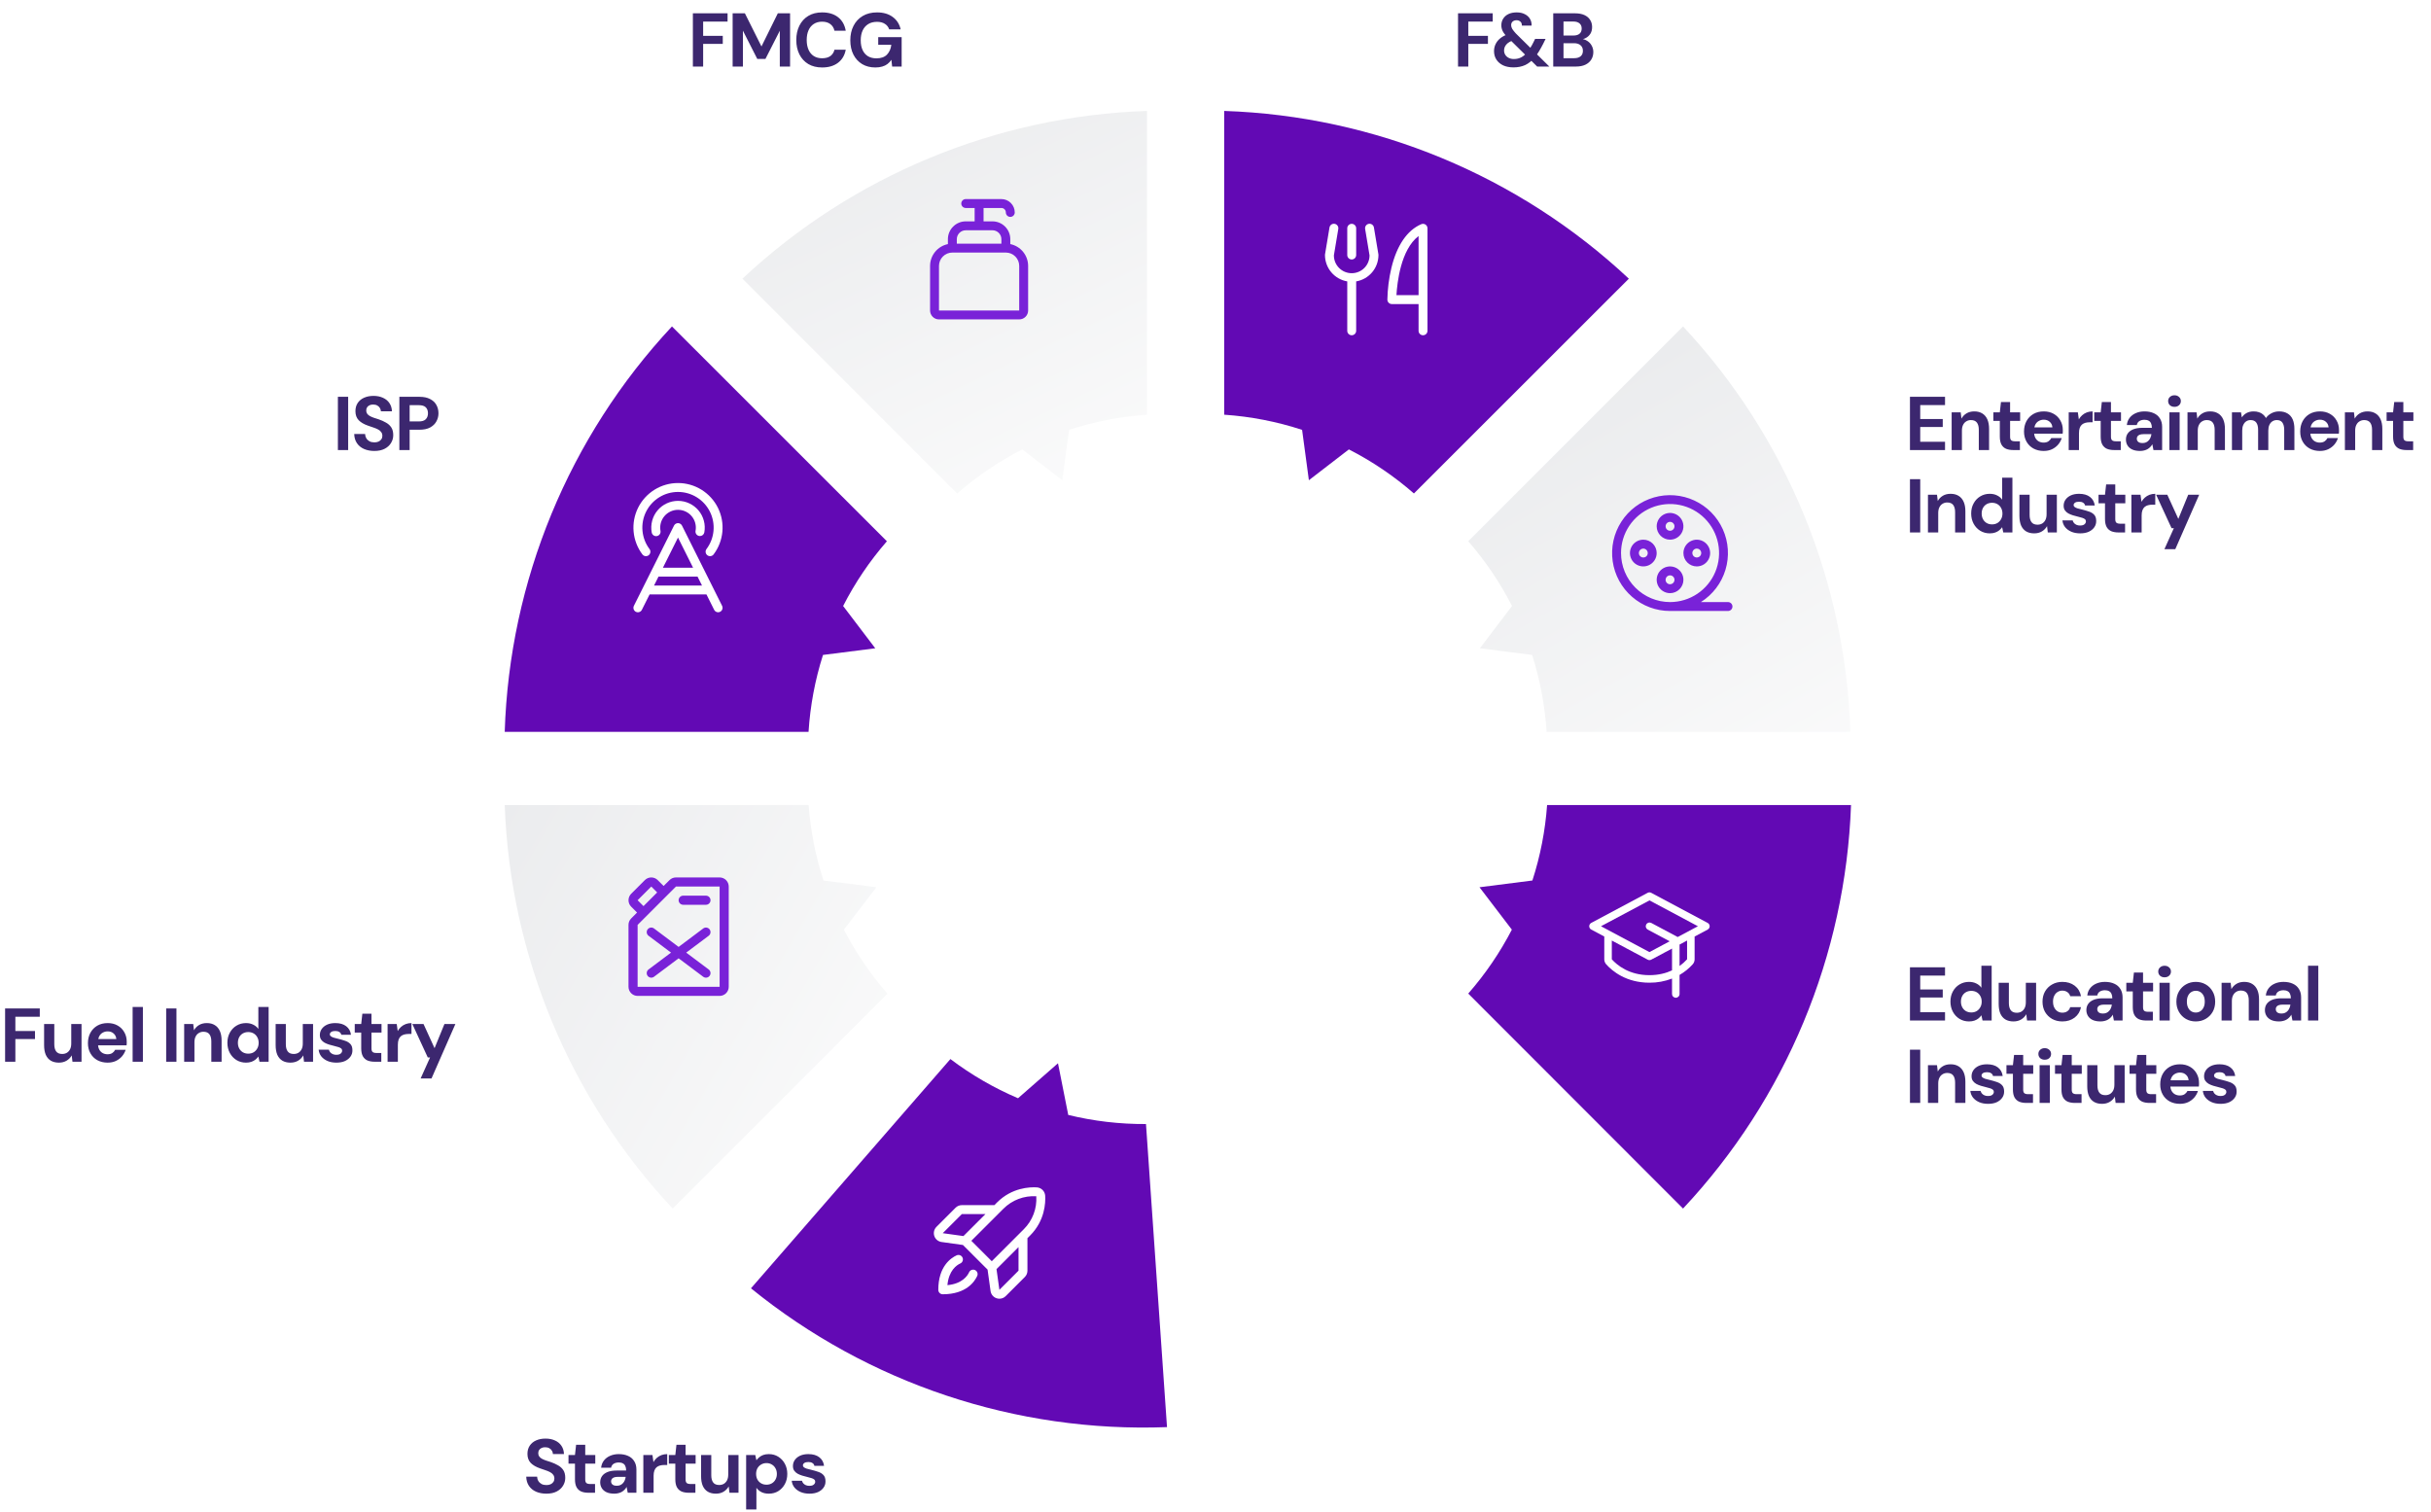
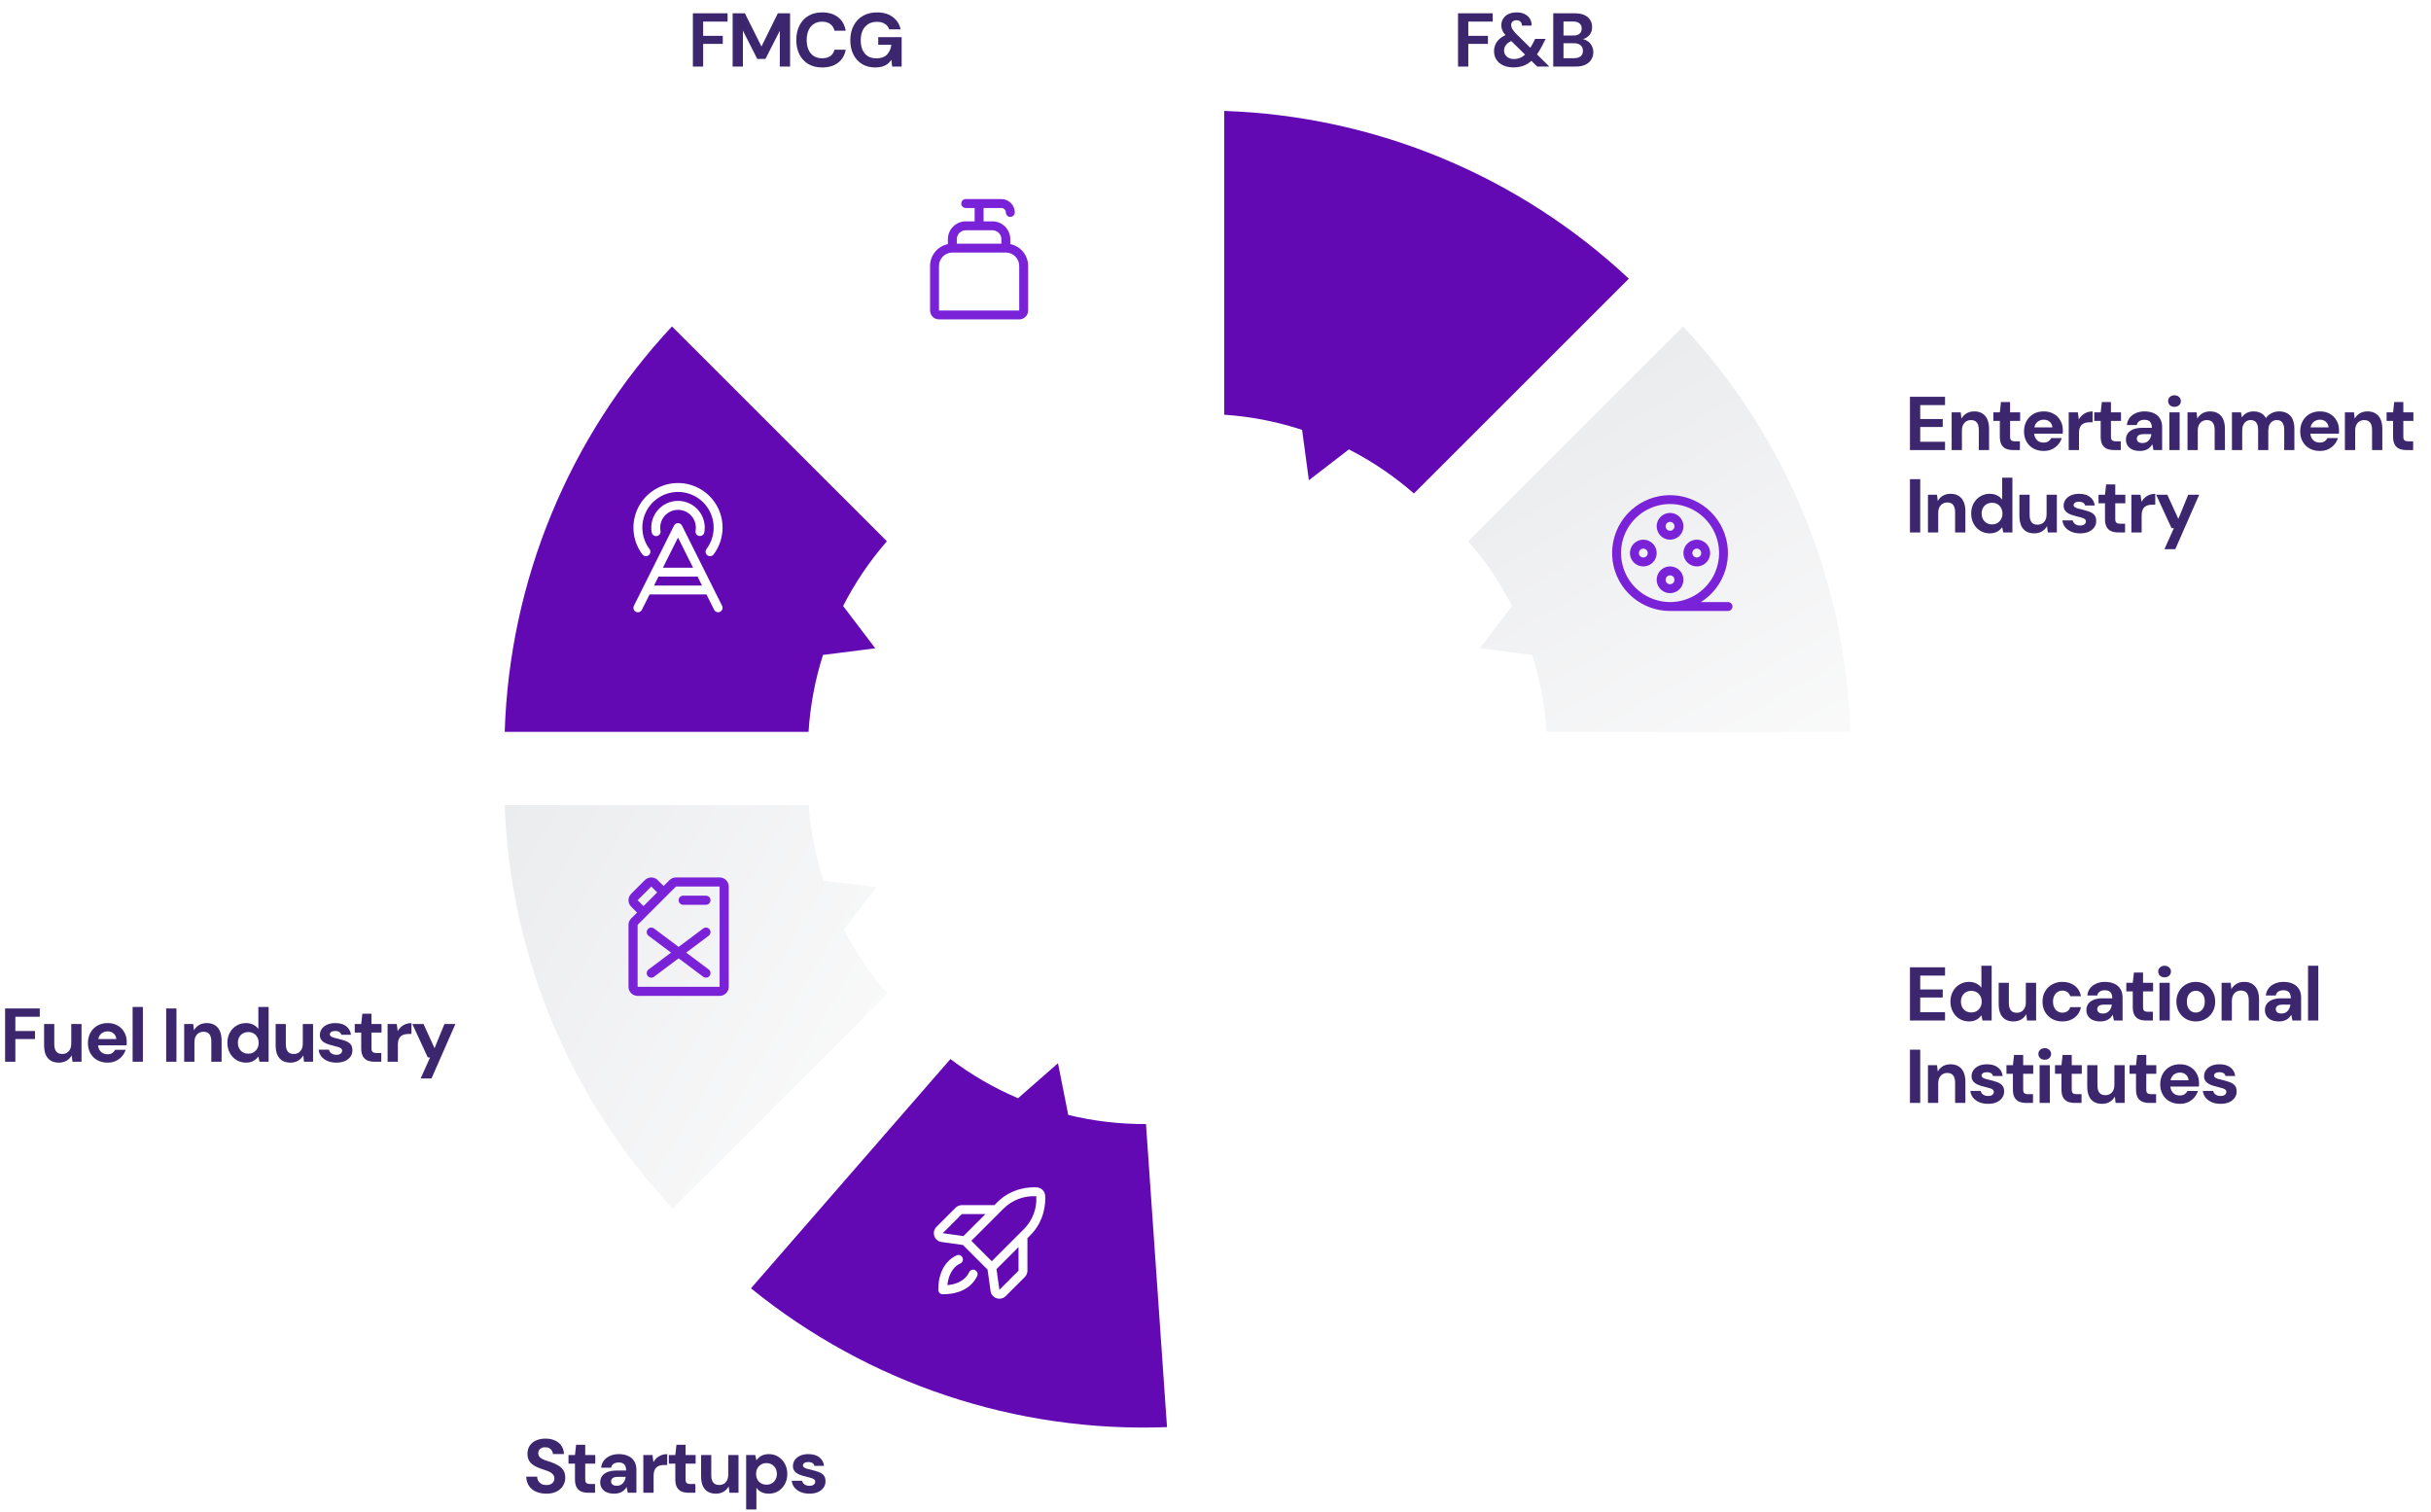
<svg xmlns="http://www.w3.org/2000/svg" width="767" height="477" viewBox="0 0 767 477" fill="none">
  <g filter="url(#filter0_d_95_193)">
    <path d="M578.802 221.92C577.31 174.289 558.551 128.825 526.022 94L458.242 161.78C463.66 168.003 468.298 174.863 472.052 182.21L461.912 195.55L478.402 197.65C480.906 205.524 482.437 213.674 482.962 221.92H578.802Z" fill="url(#paint0_linear_95_193)" />
  </g>
  <g filter="url(#filter1_d_95_193)">
    <path d="M508.912 78.93C474.173 46.402 428.806 27.593 381.242 26V121.85C389.602 122.418 397.859 124.023 405.822 126.63L407.962 142.52L420.582 132.8C427.965 136.576 434.857 141.245 441.102 146.7L508.912 78.93Z" fill="#6209B4" />
  </g>
  <g filter="url(#filter2_d_95_193)">
-     <path d="M483.122 245C482.54 253.098 480.982 261.096 478.482 268.82L461.792 270.95L472.002 284.33C468.242 291.581 463.622 298.353 458.242 304.5L526.012 372.33C558.477 337.688 577.304 292.466 579.012 245.02L483.122 245Z" fill="#6209B4" />
-   </g>
+     </g>
  <g filter="url(#filter3_d_95_193)">
-     <path d="M229.242 78.93C263.973 46.409 309.329 27.601 356.882 26V121.85C348.522 122.418 340.266 124.023 332.302 126.63L330.162 142.52L317.542 132.8C310.147 136.584 303.245 141.262 296.992 146.73L229.242 78.93Z" fill="url(#paint1_linear_95_193)" />
-   </g>
+     </g>
  <g filter="url(#filter4_d_95_193)">
    <path d="M154.242 221.92C155.735 174.291 174.49 128.829 207.012 94L274.822 161.78C269.401 168 264.763 174.861 261.012 182.21L271.152 195.55L254.662 197.65C252.154 205.523 250.622 213.674 250.102 221.92H154.242Z" fill="#6209B4" />
  </g>
  <g filter="url(#filter5_d_95_193)">
    <path d="M250.132 245C250.728 253.099 252.299 261.097 254.812 268.82L271.502 270.95L261.252 284.33C265.011 291.592 269.631 298.374 275.012 304.53L207.242 372.33C174.774 337.691 155.946 292.466 154.242 245.02L250.132 245Z" fill="url(#paint2_linear_95_193)" />
  </g>
  <g clip-path="url(#clip0_95_193)">
    <path d="M538.785 291.202L520.972 281.702C520.8 281.611 520.609 281.563 520.414 281.563C520.22 281.563 520.028 281.611 519.856 281.702L502.044 291.202C501.854 291.303 501.695 291.454 501.584 291.639C501.473 291.824 501.415 292.035 501.415 292.25C501.415 292.465 501.473 292.677 501.584 292.861C501.695 293.046 501.854 293.197 502.044 293.298L506.164 295.496V302.684C506.163 303.267 506.378 303.83 506.767 304.265C508.711 306.43 513.068 310.063 520.414 310.063C522.85 310.083 525.268 309.641 527.539 308.762V313.625C527.539 313.94 527.664 314.242 527.887 314.465C528.11 314.687 528.412 314.813 528.727 314.813C529.042 314.813 529.344 314.687 529.566 314.465C529.789 314.242 529.914 313.94 529.914 313.625V307.615C531.463 306.721 532.862 305.591 534.062 304.265C534.451 303.83 534.665 303.267 534.664 302.684V295.496L538.785 293.298C538.975 293.197 539.134 293.046 539.244 292.861C539.355 292.677 539.414 292.465 539.414 292.25C539.414 292.035 539.355 291.824 539.244 291.639C539.134 291.454 538.975 291.303 538.785 291.202ZM520.414 307.688C513.991 307.688 510.214 304.55 508.539 302.684V296.763L519.856 302.798C520.028 302.89 520.22 302.937 520.414 302.937C520.609 302.937 520.8 302.89 520.972 302.798L527.539 299.296V306.175C525.669 307.048 523.312 307.688 520.414 307.688ZM532.289 302.678C531.577 303.468 530.781 304.177 529.914 304.793V298.029L532.289 296.763V302.678ZM529.32 295.655L529.288 295.636L520.975 291.202C520.698 291.06 520.376 291.033 520.079 291.127C519.782 291.22 519.533 291.427 519.387 291.701C519.241 291.976 519.208 292.298 519.296 292.596C519.385 292.895 519.587 293.147 519.859 293.298L526.797 297L520.414 300.404L505.125 292.25L520.414 284.096L535.703 292.25L529.32 295.655Z" fill="white" />
  </g>
-   <path d="M425.07 80.469V72.031C425.07 71.658 425.218 71.301 425.482 71.037C425.746 70.773 426.104 70.625 426.477 70.625C426.85 70.625 427.207 70.773 427.471 71.037C427.735 71.301 427.883 71.658 427.883 72.031V80.469C427.883 80.842 427.735 81.199 427.471 81.463C427.207 81.727 426.85 81.875 426.477 81.875C426.104 81.875 425.746 81.727 425.482 81.463C425.218 81.199 425.07 80.842 425.07 80.469ZM450.383 72.031V104.375C450.383 104.748 450.235 105.106 449.971 105.369C449.707 105.633 449.35 105.781 448.977 105.781C448.604 105.781 448.246 105.633 447.982 105.369C447.718 105.106 447.57 104.748 447.57 104.375V95.938H439.133C438.76 95.938 438.402 95.789 438.138 95.526C437.875 95.262 437.727 94.904 437.727 94.531C437.792 91.163 438.217 87.811 438.996 84.533C440.715 77.415 443.974 72.645 448.423 70.739C448.637 70.648 448.87 70.611 449.102 70.631C449.333 70.652 449.556 70.73 449.751 70.858C449.945 70.986 450.104 71.16 450.215 71.365C450.325 71.57 450.383 71.799 450.383 72.031ZM447.57 74.475C441.915 78.793 440.808 89.314 440.592 93.125H447.57V74.475ZM433.488 71.801C433.461 71.616 433.397 71.439 433.3 71.279C433.203 71.12 433.076 70.981 432.925 70.871C432.774 70.761 432.602 70.683 432.421 70.64C432.239 70.597 432.051 70.591 431.866 70.621C431.682 70.652 431.506 70.719 431.348 70.819C431.19 70.918 431.054 71.048 430.946 71.201C430.839 71.354 430.763 71.526 430.724 71.709C430.684 71.891 430.681 72.08 430.715 72.263L432.102 80.579C432.102 82.071 431.509 83.502 430.454 84.557C429.399 85.612 427.968 86.204 426.477 86.204C424.985 86.204 423.554 85.612 422.499 84.557C421.444 83.502 420.852 82.071 420.852 80.579L422.237 72.263C422.271 72.08 422.268 71.891 422.228 71.709C422.188 71.526 422.112 71.354 422.005 71.201C421.898 71.048 421.761 70.918 421.603 70.819C421.445 70.719 421.269 70.652 421.085 70.621C420.901 70.591 420.712 70.597 420.531 70.64C420.349 70.683 420.178 70.761 420.027 70.871C419.876 70.981 419.748 71.12 419.651 71.279C419.554 71.439 419.49 71.616 419.463 71.801L418.057 80.239C418.045 80.315 418.039 80.392 418.039 80.469C418.042 82.462 418.749 84.39 420.036 85.912C421.322 87.434 423.106 88.452 425.07 88.787V104.375C425.07 104.748 425.218 105.106 425.482 105.369C425.746 105.633 426.104 105.781 426.477 105.781C426.85 105.781 427.207 105.633 427.471 105.369C427.735 105.106 427.883 104.748 427.883 104.375V88.787C429.848 88.452 431.631 87.434 432.917 85.912C434.204 84.39 434.911 82.462 434.914 80.469C434.914 80.392 434.907 80.315 434.895 80.239L433.488 71.801Z" fill="white" />
  <path d="M215.173 165.839C215.056 165.605 214.876 165.409 214.654 165.271C214.432 165.133 214.176 165.06 213.914 165.06C213.653 165.06 213.396 165.133 213.174 165.271C212.952 165.409 212.772 165.605 212.655 165.839L199.999 191.152C199.832 191.485 199.805 191.872 199.923 192.226C200.04 192.579 200.294 192.872 200.628 193.039C200.961 193.206 201.347 193.233 201.701 193.116C202.055 192.998 202.348 192.744 202.515 192.411L204.949 187.562H222.897L225.321 192.411C225.437 192.643 225.615 192.838 225.836 192.976C226.056 193.113 226.311 193.186 226.57 193.187C226.81 193.187 227.046 193.126 227.255 193.009C227.464 192.892 227.64 192.724 227.766 192.52C227.892 192.316 227.964 192.083 227.974 191.844C227.985 191.604 227.934 191.366 227.827 191.152L215.173 165.839ZM213.914 169.613L218.671 179.125H209.157L213.914 169.613ZM206.355 184.75L207.762 181.937H220.084L221.49 184.75H206.355ZM219.458 167.478C219.603 166.668 219.569 165.836 219.357 165.041C219.146 164.247 218.763 163.508 218.235 162.877C217.707 162.246 217.047 161.739 216.301 161.391C215.556 161.043 214.744 160.862 213.921 160.862C213.099 160.862 212.286 161.043 211.541 161.391C210.795 161.739 210.136 162.246 209.608 162.877C209.08 163.508 208.697 164.247 208.485 165.041C208.274 165.836 208.239 166.668 208.384 167.478C208.422 167.661 208.422 167.85 208.385 168.034C208.349 168.218 208.276 168.392 208.171 168.548C208.066 168.703 207.931 168.835 207.774 168.938C207.617 169.04 207.441 169.11 207.257 169.143C207.072 169.176 206.883 169.173 206.7 169.132C206.518 169.091 206.345 169.014 206.192 168.906C206.039 168.797 205.91 168.66 205.811 168.5C205.712 168.341 205.646 168.164 205.617 167.979C205.397 166.763 205.446 165.514 205.762 164.319C206.077 163.125 206.651 162.014 207.443 161.066C208.235 160.117 209.225 159.354 210.344 158.831C211.463 158.307 212.684 158.036 213.919 158.036C215.155 158.036 216.375 158.307 217.494 158.831C218.614 159.354 219.604 160.117 220.396 161.066C221.188 162.014 221.762 163.125 222.077 164.319C222.393 165.514 222.442 166.763 222.222 167.979C222.163 168.303 221.993 168.596 221.74 168.807C221.488 169.019 221.169 169.135 220.84 169.135C220.756 169.135 220.672 169.127 220.588 169.112C220.406 169.08 220.232 169.012 220.076 168.913C219.92 168.813 219.785 168.683 219.679 168.532C219.574 168.38 219.499 168.208 219.459 168.028C219.42 167.847 219.417 167.66 219.449 167.478H219.458ZM202.69 174.943C201.115 172.856 200.152 170.37 199.911 167.766C199.67 165.162 200.16 162.542 201.326 160.201C202.492 157.86 204.288 155.891 206.512 154.514C208.735 153.137 211.299 152.408 213.914 152.408C216.529 152.408 219.093 153.137 221.316 154.514C223.54 155.891 225.336 157.86 226.502 160.201C227.668 162.542 228.158 165.162 227.917 167.766C227.676 170.37 226.713 172.856 225.138 174.943C224.911 175.234 224.578 175.424 224.212 175.472C223.846 175.52 223.475 175.422 223.181 175.199C222.886 174.977 222.691 174.647 222.638 174.282C222.584 173.916 222.677 173.545 222.895 173.247C224.155 171.577 224.924 169.589 225.116 167.505C225.309 165.422 224.916 163.327 223.984 161.454C223.051 159.582 221.614 158.007 219.835 156.906C218.057 155.804 216.006 155.221 213.914 155.221C211.822 155.221 209.772 155.804 207.993 156.906C206.214 158.007 204.777 159.582 203.845 161.454C202.912 163.327 202.519 165.422 202.712 167.505C202.904 169.589 203.673 171.577 204.933 173.247C205.152 173.545 205.244 173.916 205.19 174.282C205.137 174.647 204.942 174.977 204.647 175.199C204.353 175.422 203.982 175.52 203.616 175.472C203.25 175.424 202.918 175.234 202.69 174.943Z" fill="white" />
  <g filter="url(#filter6_d_95_193)">
    <path d="M363.199 441.291C315.581 443.096 268.93 427.532 231.935 397.497L294.861 325.16C301.441 330.138 308.607 334.29 316.198 337.524L328.804 326.485L332.04 342.79C340.068 344.748 348.305 345.712 356.567 345.66L363.199 441.291Z" fill="#6209B4" />
  </g>
  <path d="M329.763 377.283C329.721 376.597 329.43 375.95 328.944 375.465C328.458 374.979 327.812 374.688 327.126 374.646C324.915 374.514 319.263 374.716 314.573 379.404L313.738 380.25H303.485C303.114 380.248 302.747 380.32 302.404 380.461C302.061 380.602 301.75 380.81 301.488 381.073L295.459 387.105C295.089 387.475 294.83 387.94 294.71 388.449C294.59 388.958 294.614 389.49 294.779 389.986C294.945 390.482 295.245 390.921 295.647 391.256C296.049 391.59 296.536 391.806 297.053 391.88L303.816 392.824L311.587 400.595L312.531 407.361C312.603 407.878 312.819 408.365 313.154 408.767C313.489 409.168 313.93 409.468 314.426 409.632C314.715 409.728 315.018 409.778 315.322 409.778C315.691 409.778 316.057 409.706 316.398 409.565C316.739 409.424 317.048 409.216 317.309 408.955L323.341 402.926C323.604 402.664 323.812 402.353 323.953 402.01C324.094 401.667 324.166 401.3 324.164 400.929V390.676L325.003 389.837C329.692 385.147 329.895 379.496 329.763 377.283ZM303.485 383.062H310.926L303.977 390.009L297.445 389.099L303.485 383.062ZM316.565 381.401C317.916 380.042 319.542 378.986 321.334 378.305C323.126 377.624 325.042 377.333 326.955 377.452C327.079 379.366 326.791 381.284 326.111 383.078C325.431 384.872 324.375 386.499 323.014 387.851L312.914 397.948L306.466 391.5L316.565 381.401ZM321.352 400.929L315.317 406.969L314.405 400.435L321.352 393.488V400.929ZM308.316 402.599C307.525 404.332 304.879 408.375 297.445 408.375C297.072 408.375 296.715 408.227 296.451 407.963C296.187 407.699 296.039 407.342 296.039 406.969C296.039 399.535 300.082 396.889 301.815 396.097C301.983 396.02 302.165 395.977 302.349 395.971C302.534 395.964 302.718 395.994 302.891 396.059C303.064 396.123 303.223 396.221 303.358 396.347C303.493 396.473 303.602 396.625 303.678 396.793C303.755 396.961 303.798 397.142 303.804 397.327C303.811 397.511 303.781 397.696 303.716 397.869C303.652 398.042 303.554 398.2 303.428 398.335C303.302 398.47 303.15 398.579 302.982 398.656C301.852 399.171 299.358 400.829 298.918 405.496C303.585 405.056 305.246 402.562 305.758 401.432C305.835 401.264 305.944 401.112 306.079 400.986C306.214 400.86 306.372 400.762 306.545 400.698C306.718 400.633 306.903 400.603 307.087 400.61C307.272 400.616 307.453 400.659 307.621 400.735C307.789 400.812 307.941 400.921 308.067 401.056C308.192 401.191 308.291 401.35 308.355 401.523C308.42 401.696 308.45 401.88 308.443 402.065C308.437 402.249 308.394 402.431 308.317 402.599H308.316Z" fill="white" />
  <path d="M227.047 276.855H213.267C212.889 276.853 212.515 276.927 212.166 277.072C211.817 277.217 211.5 277.429 211.234 277.697L209.376 279.55L207.517 277.697C206.978 277.158 206.247 276.856 205.484 276.856C204.722 276.856 203.991 277.158 203.452 277.697L199.14 282.01C198.601 282.549 198.298 283.28 198.298 284.042C198.298 284.804 198.601 285.535 199.14 286.074L200.992 287.934L199.14 289.792C198.871 290.058 198.659 290.375 198.514 290.724C198.37 291.072 198.296 291.447 198.297 291.824V311.355C198.297 312.117 198.6 312.848 199.139 313.387C199.678 313.927 200.409 314.23 201.172 314.23H227.047C227.809 314.23 228.541 313.927 229.08 313.387C229.619 312.848 229.922 312.117 229.922 311.355V279.73C229.922 278.967 229.619 278.236 229.08 277.697C228.541 277.157 227.809 276.855 227.047 276.855ZM201.172 284.042L205.484 279.73L207.342 281.587L203.03 285.9L201.172 284.042ZM227.047 311.355H201.172V291.824L204.047 288.949L213.267 279.73H227.047V311.355ZM214.109 284.042C214.109 283.661 214.261 283.295 214.53 283.026C214.8 282.756 215.166 282.605 215.547 282.605H222.734C223.116 282.605 223.481 282.756 223.751 283.026C224.02 283.295 224.172 283.661 224.172 284.042C224.172 284.423 224.02 284.789 223.751 285.058C223.481 285.328 223.116 285.48 222.734 285.48H215.547C215.166 285.48 214.8 285.328 214.53 285.058C214.261 284.789 214.109 284.423 214.109 284.042ZM223.597 295.255L216.505 300.573L223.597 305.892C223.748 306.005 223.875 306.147 223.971 306.31C224.068 306.472 224.131 306.652 224.157 306.839C224.184 307.026 224.174 307.216 224.127 307.399C224.08 307.582 223.998 307.753 223.884 307.905C223.771 308.056 223.629 308.183 223.467 308.279C223.304 308.375 223.125 308.438 222.938 308.465C222.751 308.492 222.561 308.481 222.378 308.435C222.195 308.388 222.023 308.305 221.872 308.192L214.109 302.37L206.347 308.192C206.042 308.421 205.659 308.519 205.281 308.465C204.904 308.411 204.563 308.21 204.334 307.905C204.106 307.6 204.007 307.216 204.061 306.839C204.115 306.461 204.317 306.121 204.622 305.892L211.714 300.573L204.622 295.255C204.317 295.026 204.115 294.685 204.061 294.308C204.007 293.93 204.106 293.547 204.334 293.242C204.563 292.937 204.904 292.735 205.281 292.681C205.659 292.628 206.042 292.726 206.347 292.955L214.109 298.776L221.872 292.955C222.177 292.726 222.56 292.628 222.938 292.681C223.315 292.735 223.656 292.937 223.884 293.242C224.113 293.547 224.211 293.93 224.157 294.308C224.104 294.685 223.902 295.026 223.597 295.255Z" fill="#7922D8" />
  <path d="M545.195 189.969H536.645C540.371 187.622 543.123 184.008 544.397 179.793C545.67 175.579 545.379 171.046 543.576 167.028C541.774 163.011 538.581 159.78 534.586 157.929C530.591 156.078 526.062 155.732 521.832 156.955C517.602 158.177 513.955 160.886 511.564 164.583C509.172 168.28 508.195 172.716 508.814 177.075C509.432 181.435 511.604 185.424 514.93 188.31C518.255 191.196 522.511 192.783 526.914 192.781H545.195C545.568 192.781 545.926 192.633 546.19 192.369C546.453 192.106 546.602 191.748 546.602 191.375C546.602 191.002 546.453 190.644 546.19 190.381C545.926 190.117 545.568 189.969 545.195 189.969ZM511.445 174.5C511.445 171.441 512.353 168.45 514.052 165.906C515.752 163.362 518.168 161.38 520.994 160.209C523.821 159.038 526.931 158.732 529.932 159.328C532.933 159.925 535.689 161.399 537.852 163.562C540.015 165.725 541.489 168.482 542.086 171.482C542.682 174.483 542.376 177.593 541.205 180.42C540.035 183.246 538.052 185.662 535.508 187.362C532.964 189.062 529.974 189.969 526.914 189.969C522.813 189.964 518.881 188.333 515.981 185.433C513.081 182.533 511.45 178.601 511.445 174.5ZM526.914 170.281C527.748 170.281 528.564 170.034 529.258 169.57C529.952 169.107 530.492 168.448 530.812 167.677C531.131 166.906 531.215 166.058 531.052 165.239C530.889 164.421 530.487 163.669 529.897 163.079C529.307 162.489 528.555 162.088 527.737 161.925C526.919 161.762 526.071 161.846 525.3 162.165C524.529 162.484 523.87 163.025 523.406 163.719C522.943 164.412 522.695 165.228 522.695 166.063C522.695 167.181 523.14 168.254 523.931 169.046C524.722 169.837 525.795 170.281 526.914 170.281ZM526.914 164.656C527.192 164.656 527.464 164.739 527.695 164.893C527.927 165.048 528.107 165.267 528.213 165.524C528.32 165.781 528.348 166.064 528.293 166.337C528.239 166.61 528.105 166.86 527.908 167.057C527.712 167.254 527.461 167.387 527.188 167.442C526.916 167.496 526.633 167.468 526.376 167.362C526.119 167.255 525.899 167.075 525.745 166.844C525.59 166.613 525.508 166.341 525.508 166.063C525.508 165.69 525.656 165.332 525.92 165.068C526.183 164.804 526.541 164.656 526.914 164.656ZM531.133 182.938C531.133 182.103 530.885 181.287 530.422 180.594C529.958 179.9 529.299 179.359 528.529 179.04C527.758 178.721 526.909 178.637 526.091 178.8C525.273 178.963 524.521 179.364 523.931 179.954C523.341 180.544 522.939 181.296 522.776 182.114C522.614 182.933 522.697 183.781 523.016 184.552C523.336 185.323 523.876 185.982 524.57 186.445C525.264 186.909 526.08 187.156 526.914 187.156C528.033 187.156 529.106 186.712 529.897 185.921C530.688 185.129 531.133 184.056 531.133 182.938ZM525.508 182.938C525.508 182.659 525.59 182.387 525.745 182.156C525.899 181.925 526.119 181.745 526.376 181.638C526.633 181.532 526.916 181.504 527.188 181.558C527.461 181.613 527.712 181.746 527.908 181.943C528.105 182.14 528.239 182.39 528.293 182.663C528.348 182.936 528.32 183.219 528.213 183.476C528.107 183.733 527.927 183.952 527.695 184.107C527.464 184.261 527.192 184.344 526.914 184.344C526.541 184.344 526.183 184.196 525.92 183.932C525.656 183.668 525.508 183.31 525.508 182.938ZM535.352 178.719C536.186 178.719 537.002 178.471 537.695 178.008C538.389 177.544 538.93 176.885 539.249 176.114C539.569 175.344 539.652 174.495 539.489 173.677C539.326 172.859 538.925 172.107 538.335 171.517C537.745 170.927 536.993 170.525 536.175 170.362C535.356 170.2 534.508 170.283 533.737 170.602C532.966 170.922 532.307 171.462 531.844 172.156C531.38 172.85 531.133 173.666 531.133 174.5C531.133 175.619 531.577 176.692 532.368 177.483C533.16 178.274 534.233 178.719 535.352 178.719ZM535.352 173.094C535.63 173.094 535.902 173.176 536.133 173.331C536.364 173.485 536.544 173.705 536.651 173.962C536.757 174.219 536.785 174.502 536.731 174.774C536.677 175.047 536.543 175.298 536.346 175.494C536.149 175.691 535.899 175.825 535.626 175.879C535.353 175.934 535.07 175.906 534.813 175.799C534.556 175.693 534.337 175.513 534.182 175.281C534.028 175.05 533.945 174.778 533.945 174.5C533.945 174.127 534.093 173.769 534.357 173.506C534.621 173.242 534.979 173.094 535.352 173.094ZM518.477 170.281C517.642 170.281 516.827 170.529 516.133 170.992C515.439 171.456 514.898 172.115 514.579 172.886C514.26 173.656 514.176 174.505 514.339 175.323C514.502 176.141 514.903 176.893 515.493 177.483C516.083 178.073 516.835 178.475 517.654 178.638C518.472 178.8 519.32 178.717 520.091 178.398C520.862 178.078 521.521 177.538 521.984 176.844C522.448 176.15 522.695 175.334 522.695 174.5C522.695 173.381 522.251 172.308 521.46 171.517C520.669 170.726 519.595 170.281 518.477 170.281ZM518.477 175.906C518.198 175.906 517.927 175.824 517.695 175.669C517.464 175.515 517.284 175.295 517.177 175.038C517.071 174.781 517.043 174.498 517.097 174.226C517.152 173.953 517.286 173.702 517.482 173.506C517.679 173.309 517.929 173.175 518.202 173.121C518.475 173.067 518.758 173.094 519.015 173.201C519.272 173.307 519.491 173.487 519.646 173.719C519.8 173.95 519.883 174.222 519.883 174.5C519.883 174.873 519.735 175.231 519.471 175.494C519.207 175.758 518.85 175.906 518.477 175.906Z" fill="#7922D8" />
  <path d="M318.758 77.016V75.469C318.758 73.977 318.165 72.546 317.11 71.491C316.055 70.436 314.625 69.844 313.133 69.844H310.32V65.625H315.945C316.318 65.625 316.676 65.773 316.94 66.037C317.203 66.301 317.352 66.658 317.352 67.031C317.352 67.404 317.5 67.762 317.763 68.026C318.027 68.289 318.385 68.438 318.758 68.438C319.131 68.438 319.488 68.289 319.752 68.026C320.016 67.762 320.164 67.404 320.164 67.031C320.164 65.912 319.72 64.839 318.928 64.048C318.137 63.257 317.064 62.812 315.945 62.812H304.695C304.322 62.812 303.965 62.961 303.701 63.224C303.437 63.488 303.289 63.846 303.289 64.219C303.289 64.592 303.437 64.949 303.701 65.213C303.965 65.477 304.322 65.625 304.695 65.625H307.508V69.844H304.695C303.203 69.844 301.773 70.436 300.718 71.491C299.663 72.546 299.07 73.977 299.07 75.469V77.016C297.483 77.342 296.057 78.206 295.032 79.461C294.008 80.716 293.447 82.286 293.445 83.906V97.969C293.445 98.715 293.742 99.43 294.269 99.957C294.797 100.485 295.512 100.781 296.258 100.781H321.57C322.316 100.781 323.032 100.485 323.559 99.957C324.086 99.43 324.383 98.715 324.383 97.969V83.906C324.381 82.286 323.82 80.716 322.796 79.461C321.771 78.206 320.345 77.342 318.758 77.016ZM304.695 72.656H313.133C313.879 72.656 314.594 72.953 315.122 73.48C315.649 74.007 315.945 74.723 315.945 75.469V76.875H301.883V75.469C301.883 74.723 302.179 74.007 302.707 73.48C303.234 72.953 303.949 72.656 304.695 72.656ZM321.57 97.969H296.258V83.906C296.258 82.787 296.702 81.714 297.493 80.923C298.285 80.132 299.358 79.688 300.477 79.688H317.352C318.47 79.688 319.544 80.132 320.335 80.923C321.126 81.714 321.57 82.787 321.57 83.906V97.969Z" fill="#7922D8" />
  <path d="M460.022 21V4.2H470.966V6.816H463.262V11.304H469.454V13.848H463.262V21H460.022ZM484.987 21L475.723 11.856C474.971 11.12 474.443 10.456 474.139 9.864C473.835 9.272 473.683 8.64 473.683 7.968C473.683 7.2 473.875 6.512 474.259 5.904C474.643 5.28 475.195 4.792 475.915 4.44C476.635 4.088 477.507 3.912 478.531 3.912C479.555 3.912 480.419 4.104 481.123 4.488C481.843 4.856 482.379 5.352 482.731 5.976C483.099 6.6 483.267 7.304 483.235 8.088H480.163C480.179 7.512 480.019 7.088 479.683 6.816C479.363 6.528 478.971 6.384 478.507 6.384C477.979 6.384 477.555 6.528 477.235 6.816C476.931 7.088 476.779 7.464 476.779 7.944C476.779 8.328 476.899 8.728 477.139 9.144C477.395 9.544 477.763 10.008 478.243 10.536L488.827 21H484.987ZM477.523 21.264C476.291 21.264 475.211 21.056 474.283 20.64C473.371 20.208 472.659 19.608 472.147 18.84C471.635 18.072 471.379 17.168 471.379 16.128C471.379 15.328 471.547 14.584 471.883 13.896C472.219 13.192 472.731 12.568 473.419 12.024C474.107 11.48 474.955 11.048 475.963 10.728L477.235 10.32L478.675 12.336L477.475 12.72C476.483 13.04 475.747 13.48 475.267 14.04C474.787 14.584 474.547 15.216 474.547 15.936C474.547 16.432 474.675 16.888 474.931 17.304C475.187 17.704 475.547 18.024 476.011 18.264C476.475 18.504 477.019 18.624 477.643 18.624C478.539 18.624 479.339 18.432 480.043 18.048C480.747 17.664 481.419 17.056 482.059 16.224C482.363 15.824 482.659 15.384 482.947 14.904C483.251 14.424 483.547 13.888 483.835 13.296L484.339 12.264H487.651L486.859 13.872C486.427 14.72 485.995 15.496 485.563 16.2C485.147 16.904 484.707 17.528 484.243 18.072C483.315 19.192 482.307 20.008 481.219 20.52C480.131 21.016 478.899 21.264 477.523 21.264ZM490.059 21V4.2H496.947C498.115 4.2 499.099 4.384 499.899 4.752C500.699 5.12 501.299 5.632 501.699 6.288C502.115 6.928 502.323 7.672 502.323 8.52C502.323 9.368 502.139 10.08 501.771 10.656C501.403 11.232 500.915 11.68 500.307 12C499.715 12.304 499.067 12.48 498.363 12.528L498.723 12.264C499.491 12.296 500.171 12.504 500.763 12.888C501.371 13.256 501.843 13.752 502.179 14.376C502.531 15 502.707 15.68 502.707 16.416C502.707 17.312 502.491 18.104 502.059 18.792C501.643 19.48 501.019 20.024 500.187 20.424C499.371 20.808 498.371 21 497.187 21H490.059ZM493.299 18.36H496.659C497.539 18.36 498.219 18.16 498.699 17.76C499.179 17.36 499.419 16.784 499.419 16.032C499.419 15.28 499.171 14.696 498.675 14.28C498.179 13.848 497.491 13.632 496.611 13.632H493.299V18.36ZM493.299 11.208H496.419C497.267 11.208 497.915 11.016 498.363 10.632C498.811 10.248 499.035 9.704 499.035 9C499.035 8.312 498.811 7.776 498.363 7.392C497.915 6.992 497.259 6.792 496.395 6.792H493.299V11.208Z" fill="#3C276F" />
  <path d="M602.608 142V125.2H613.672V127.816H605.848V132.208H612.952V134.728H605.848V139.384H613.672V142H602.608ZM615.762 142V130.096H618.618L618.858 132.088C619.226 131.4 619.754 130.848 620.442 130.432C621.13 130.016 621.954 129.808 622.914 129.808C623.906 129.808 624.746 130.024 625.434 130.456C626.122 130.872 626.65 131.488 627.018 132.304C627.386 133.12 627.57 134.128 627.57 135.328V142H624.33V135.616C624.33 134.624 624.13 133.864 623.73 133.336C623.33 132.808 622.698 132.544 621.834 132.544C621.29 132.544 620.802 132.68 620.37 132.952C619.938 133.208 619.602 133.584 619.362 134.08C619.122 134.56 619.002 135.152 619.002 135.856V142H615.762ZM635.184 142C634.336 142 633.592 141.872 632.952 141.616C632.328 141.344 631.84 140.904 631.488 140.296C631.136 139.672 630.96 138.824 630.96 137.752V132.808H628.92V130.096H630.96L631.32 126.856H634.2V130.096H637.368V132.808H634.2V137.8C634.2 138.344 634.32 138.72 634.56 138.928C634.8 139.136 635.208 139.24 635.784 139.24H637.296V142H635.184ZM644.81 142.288C643.594 142.288 642.514 142.032 641.57 141.52C640.642 141.008 639.914 140.288 639.386 139.36C638.858 138.432 638.594 137.368 638.594 136.168C638.594 134.92 638.85 133.824 639.362 132.88C639.89 131.92 640.618 131.168 641.546 130.624C642.49 130.08 643.586 129.808 644.834 129.808C646.018 129.808 647.058 130.064 647.954 130.576C648.866 131.088 649.57 131.792 650.066 132.688C650.578 133.568 650.834 134.568 650.834 135.688C650.834 135.848 650.834 136.032 650.834 136.24C650.834 136.432 650.818 136.632 650.786 136.84H640.922V134.848H647.546C647.498 134.128 647.218 133.544 646.706 133.096C646.21 132.648 645.586 132.424 644.834 132.424C644.274 132.424 643.762 132.552 643.298 132.808C642.834 133.048 642.466 133.416 642.194 133.912C641.922 134.408 641.786 135.032 641.786 135.784V136.48C641.786 137.12 641.914 137.68 642.17 138.16C642.426 138.64 642.778 139.008 643.226 139.264C643.69 139.52 644.21 139.648 644.786 139.648C645.378 139.648 645.874 139.52 646.274 139.264C646.674 138.992 646.978 138.648 647.186 138.232H650.498C650.258 138.984 649.874 139.672 649.346 140.296C648.818 140.904 648.17 141.392 647.402 141.76C646.634 142.112 645.77 142.288 644.81 142.288ZM652.696 142V130.096H655.576L655.888 132.328C656.176 131.816 656.528 131.376 656.944 131.008C657.376 130.624 657.864 130.328 658.408 130.12C658.968 129.912 659.576 129.808 660.232 129.808V133.24H659.344C658.848 133.24 658.384 133.296 657.952 133.408C657.536 133.52 657.176 133.704 656.872 133.96C656.568 134.216 656.336 134.568 656.176 135.016C656.016 135.448 655.936 136 655.936 136.672V142H652.696ZM667.008 142C666.16 142 665.416 141.872 664.776 141.616C664.152 141.344 663.664 140.904 663.312 140.296C662.96 139.672 662.784 138.824 662.784 137.752V132.808H660.744V130.096H662.784L663.144 126.856H666.024V130.096H669.192V132.808H666.024V137.8C666.024 138.344 666.144 138.72 666.384 138.928C666.624 139.136 667.032 139.24 667.608 139.24H669.12V142H667.008ZM675.211 142.288C674.203 142.288 673.363 142.128 672.691 141.808C672.035 141.488 671.547 141.056 671.227 140.512C670.907 139.968 670.747 139.368 670.747 138.712C670.747 137.976 670.931 137.336 671.299 136.792C671.683 136.232 672.259 135.792 673.027 135.472C673.795 135.152 674.763 134.992 675.931 134.992H678.931C678.931 134.416 678.843 133.944 678.667 133.576C678.507 133.192 678.251 132.912 677.899 132.736C677.563 132.544 677.131 132.448 676.603 132.448C675.979 132.448 675.443 132.584 674.995 132.856C674.563 133.128 674.291 133.544 674.179 134.104H671.035C671.131 133.224 671.427 132.464 671.923 131.824C672.419 131.184 673.075 130.688 673.891 130.336C674.707 129.984 675.611 129.808 676.603 129.808C677.739 129.808 678.723 130 679.555 130.384C680.387 130.752 681.027 131.304 681.475 132.04C681.939 132.76 682.171 133.64 682.171 134.68V142H679.435L679.075 140.152C678.915 140.472 678.707 140.76 678.451 141.016C678.211 141.272 677.931 141.496 677.611 141.688C677.291 141.88 676.931 142.024 676.531 142.12C676.131 142.232 675.691 142.288 675.211 142.288ZM675.979 139.792C676.411 139.792 676.787 139.72 677.107 139.576C677.443 139.416 677.723 139.208 677.947 138.952C678.187 138.696 678.371 138.4 678.499 138.064C678.643 137.728 678.739 137.368 678.787 136.984H676.291C675.795 136.984 675.387 137.048 675.067 137.176C674.763 137.288 674.539 137.456 674.395 137.68C674.251 137.888 674.179 138.136 674.179 138.424C674.179 138.712 674.251 138.96 674.395 139.168C674.539 139.376 674.747 139.536 675.019 139.648C675.291 139.744 675.611 139.792 675.979 139.792ZM684.452 142V130.096H687.692V142H684.452ZM686.06 128.368C685.484 128.368 685.004 128.2 684.62 127.864C684.252 127.512 684.068 127.072 684.068 126.544C684.068 126.016 684.252 125.584 684.62 125.248C685.004 124.896 685.484 124.72 686.06 124.72C686.652 124.72 687.132 124.896 687.5 125.248C687.884 125.584 688.076 126.016 688.076 126.544C688.076 127.072 687.884 127.512 687.5 127.864C687.132 128.2 686.652 128.368 686.06 128.368ZM690.175 142V130.096H693.031L693.271 132.088C693.639 131.4 694.167 130.848 694.855 130.432C695.543 130.016 696.367 129.808 697.327 129.808C698.319 129.808 699.159 130.024 699.847 130.456C700.535 130.872 701.063 131.488 701.431 132.304C701.799 133.12 701.983 134.128 701.983 135.328V142H698.743V135.616C698.743 134.624 698.543 133.864 698.143 133.336C697.743 132.808 697.111 132.544 696.247 132.544C695.703 132.544 695.215 132.68 694.783 132.952C694.351 133.208 694.015 133.584 693.775 134.08C693.535 134.56 693.415 135.152 693.415 135.856V142H690.175ZM704.197 142V130.096H707.053L707.317 131.704C707.701 131.112 708.205 130.648 708.829 130.312C709.469 129.976 710.205 129.808 711.037 129.808C711.645 129.808 712.189 129.888 712.669 130.048C713.165 130.192 713.597 130.424 713.965 130.744C714.349 131.048 714.669 131.432 714.925 131.896C715.373 131.256 715.957 130.752 716.677 130.384C717.413 130 718.213 129.808 719.077 129.808C720.117 129.808 720.997 130.024 721.717 130.456C722.437 130.872 722.981 131.488 723.349 132.304C723.717 133.12 723.901 134.128 723.901 135.328V142H720.685V135.616C720.685 134.624 720.493 133.864 720.109 133.336C719.741 132.808 719.157 132.544 718.357 132.544C717.813 132.544 717.341 132.68 716.941 132.952C716.541 133.208 716.229 133.584 716.005 134.08C715.781 134.56 715.669 135.152 715.669 135.856V142H712.453V135.616C712.453 134.624 712.261 133.864 711.877 133.336C711.493 132.808 710.885 132.544 710.053 132.544C709.541 132.544 709.085 132.68 708.685 132.952C708.301 133.208 707.997 133.584 707.773 134.08C707.549 134.56 707.437 135.152 707.437 135.856V142H704.197ZM731.95 142.288C730.734 142.288 729.654 142.032 728.71 141.52C727.782 141.008 727.054 140.288 726.526 139.36C725.998 138.432 725.734 137.368 725.734 136.168C725.734 134.92 725.99 133.824 726.502 132.88C727.03 131.92 727.758 131.168 728.686 130.624C729.63 130.08 730.726 129.808 731.974 129.808C733.158 129.808 734.198 130.064 735.094 130.576C736.006 131.088 736.71 131.792 737.206 132.688C737.718 133.568 737.974 134.568 737.974 135.688C737.974 135.848 737.974 136.032 737.974 136.24C737.974 136.432 737.958 136.632 737.926 136.84H728.062V134.848H734.686C734.638 134.128 734.358 133.544 733.846 133.096C733.35 132.648 732.726 132.424 731.974 132.424C731.414 132.424 730.902 132.552 730.438 132.808C729.974 133.048 729.606 133.416 729.334 133.912C729.062 134.408 728.926 135.032 728.926 135.784V136.48C728.926 137.12 729.054 137.68 729.31 138.16C729.566 138.64 729.918 139.008 730.366 139.264C730.83 139.52 731.35 139.648 731.926 139.648C732.518 139.648 733.014 139.52 733.414 139.264C733.814 138.992 734.118 138.648 734.326 138.232H737.638C737.398 138.984 737.014 139.672 736.486 140.296C735.958 140.904 735.31 141.392 734.542 141.76C733.774 142.112 732.91 142.288 731.95 142.288ZM739.835 142V130.096H742.691L742.931 132.088C743.299 131.4 743.827 130.848 744.515 130.432C745.203 130.016 746.027 129.808 746.987 129.808C747.979 129.808 748.819 130.024 749.507 130.456C750.195 130.872 750.723 131.488 751.091 132.304C751.459 133.12 751.643 134.128 751.643 135.328V142H748.403V135.616C748.403 134.624 748.203 133.864 747.803 133.336C747.403 132.808 746.771 132.544 745.907 132.544C745.363 132.544 744.875 132.68 744.443 132.952C744.011 133.208 743.675 133.584 743.435 134.08C743.195 134.56 743.075 135.152 743.075 135.856V142H739.835ZM759.258 142C758.41 142 757.666 141.872 757.026 141.616C756.402 141.344 755.914 140.904 755.562 140.296C755.21 139.672 755.034 138.824 755.034 137.752V132.808H752.994V130.096H755.034L755.394 126.856H758.274V130.096H761.442V132.808H758.274V137.8C758.274 138.344 758.394 138.72 758.634 138.928C758.874 139.136 759.282 139.24 759.858 139.24H761.37V142H759.258ZM602.608 168V151.2H605.848V168H602.608ZM608.285 168V156.096H611.141L611.381 158.088C611.749 157.4 612.277 156.848 612.965 156.432C613.653 156.016 614.477 155.808 615.437 155.808C616.429 155.808 617.269 156.024 617.957 156.456C618.645 156.872 619.173 157.488 619.541 158.304C619.909 159.12 620.093 160.128 620.093 161.328V168H616.853V161.616C616.853 160.624 616.653 159.864 616.253 159.336C615.853 158.808 615.221 158.544 614.357 158.544C613.813 158.544 613.325 158.68 612.893 158.952C612.461 159.208 612.125 159.584 611.885 160.08C611.645 160.56 611.525 161.152 611.525 161.856V168H608.285ZM627.779 168.288C626.675 168.288 625.675 168.016 624.779 167.472C623.899 166.928 623.203 166.184 622.691 165.24C622.179 164.28 621.923 163.208 621.923 162.024C621.923 160.824 622.179 159.76 622.691 158.832C623.203 157.888 623.899 157.152 624.779 156.624C625.675 156.08 626.675 155.808 627.779 155.808C628.659 155.808 629.428 155.976 630.084 156.312C630.756 156.632 631.292 157.08 631.692 157.656V150.72H634.931V168H632.051L631.692 166.344C631.451 166.696 631.147 167.024 630.779 167.328C630.428 167.616 630.003 167.848 629.507 168.024C629.011 168.2 628.435 168.288 627.779 168.288ZM628.499 165.456C629.139 165.456 629.707 165.312 630.204 165.024C630.699 164.72 631.083 164.312 631.356 163.8C631.643 163.288 631.787 162.704 631.787 162.048C631.787 161.376 631.643 160.784 631.356 160.272C631.083 159.76 630.699 159.36 630.204 159.072C629.707 158.784 629.139 158.64 628.499 158.64C627.875 158.64 627.307 158.784 626.795 159.072C626.299 159.36 625.915 159.76 625.643 160.272C625.371 160.784 625.235 161.368 625.235 162.024C625.235 162.696 625.371 163.288 625.643 163.8C625.915 164.312 626.299 164.72 626.795 165.024C627.307 165.312 627.875 165.456 628.499 165.456ZM641.802 168.288C640.81 168.288 639.962 168.08 639.258 167.664C638.57 167.248 638.042 166.632 637.674 165.816C637.322 164.984 637.146 163.968 637.146 162.768V156.096H640.362V162.48C640.362 163.472 640.562 164.232 640.962 164.76C641.362 165.288 641.994 165.552 642.858 165.552C643.418 165.552 643.914 165.424 644.346 165.168C644.778 164.896 645.114 164.52 645.354 164.04C645.594 163.544 645.714 162.944 645.714 162.24V156.096H648.954V168H646.098L645.858 166.008C645.474 166.696 644.938 167.248 644.25 167.664C643.562 168.08 642.746 168.288 641.802 168.288ZM656.304 168.288C655.248 168.288 654.312 168.112 653.496 167.76C652.696 167.408 652.048 166.928 651.552 166.32C651.072 165.696 650.792 164.992 650.712 164.208H653.952C654.016 164.496 654.152 164.768 654.36 165.024C654.568 165.264 654.832 165.456 655.152 165.6C655.472 165.744 655.84 165.816 656.256 165.816C656.704 165.816 657.056 165.76 657.312 165.648C657.584 165.52 657.784 165.36 657.912 165.168C658.056 164.96 658.128 164.752 658.128 164.544C658.128 164.224 658.024 163.984 657.816 163.824C657.624 163.648 657.344 163.504 656.976 163.392C656.608 163.28 656.168 163.16 655.656 163.032C655.128 162.904 654.592 162.76 654.048 162.6C653.52 162.44 653.032 162.24 652.584 162C652.136 161.744 651.776 161.424 651.504 161.04C651.232 160.656 651.096 160.168 651.096 159.576C651.096 158.872 651.288 158.24 651.672 157.68C652.072 157.104 652.632 156.648 653.352 156.312C654.088 155.976 654.96 155.808 655.968 155.808C657.408 155.808 658.552 156.136 659.4 156.792C660.264 157.448 660.768 158.352 660.912 159.504H657.864C657.784 159.12 657.576 158.824 657.24 158.616C656.92 158.408 656.496 158.304 655.968 158.304C655.408 158.304 654.976 158.408 654.672 158.616C654.384 158.824 654.24 159.08 654.24 159.384C654.24 159.608 654.344 159.8 654.552 159.96C654.76 160.12 655.048 160.264 655.416 160.392C655.8 160.504 656.24 160.616 656.736 160.728C657.6 160.936 658.376 161.16 659.064 161.4C659.752 161.624 660.304 161.96 660.72 162.408C661.152 162.856 661.368 163.512 661.368 164.376C661.384 165.112 661.184 165.776 660.768 166.368C660.352 166.96 659.768 167.432 659.016 167.784C658.264 168.12 657.36 168.288 656.304 168.288ZM668.368 168C667.52 168 666.776 167.872 666.136 167.616C665.512 167.344 665.024 166.904 664.672 166.296C664.32 165.672 664.144 164.824 664.144 163.752V158.808H662.104V156.096H664.144L664.504 152.856H667.384V156.096H670.552V158.808H667.384V163.8C667.384 164.344 667.504 164.72 667.744 164.928C667.984 165.136 668.392 165.24 668.968 165.24H670.48V168H668.368ZM672.467 168V156.096H675.347L675.659 158.328C675.947 157.816 676.299 157.376 676.715 157.008C677.147 156.624 677.635 156.328 678.179 156.12C678.739 155.912 679.347 155.808 680.003 155.808V159.24H679.115C678.619 159.24 678.155 159.296 677.723 159.408C677.307 159.52 676.947 159.704 676.643 159.96C676.339 160.216 676.107 160.568 675.947 161.016C675.787 161.448 675.707 162 675.707 162.672V168H672.467ZM682.891 173.28L685.867 166.656H685.147L680.275 156.096H683.803L687.283 163.728L690.403 156.096H693.859L686.323 173.28H682.891Z" fill="#3C276F" />
  <path d="M602.608 322V305.2H613.672V307.816H605.848V312.208H612.952V314.728H605.848V319.384H613.672V322H602.608ZM621.234 322.288C620.13 322.288 619.13 322.016 618.234 321.472C617.354 320.928 616.658 320.184 616.146 319.24C615.634 318.28 615.378 317.208 615.378 316.024C615.378 314.824 615.634 313.76 616.146 312.832C616.658 311.888 617.354 311.152 618.234 310.624C619.13 310.08 620.13 309.808 621.234 309.808C622.114 309.808 622.882 309.976 623.538 310.312C624.21 310.632 624.746 311.08 625.146 311.656V304.72H628.386V322H625.506L625.146 320.344C624.906 320.696 624.602 321.024 624.234 321.328C623.882 321.616 623.458 321.848 622.962 322.024C622.466 322.2 621.89 322.288 621.234 322.288ZM621.954 319.456C622.594 319.456 623.162 319.312 623.658 319.024C624.154 318.72 624.538 318.312 624.81 317.8C625.098 317.288 625.242 316.704 625.242 316.048C625.242 315.376 625.098 314.784 624.81 314.272C624.538 313.76 624.154 313.36 623.658 313.072C623.162 312.784 622.594 312.64 621.954 312.64C621.33 312.64 620.762 312.784 620.25 313.072C619.754 313.36 619.37 313.76 619.098 314.272C618.826 314.784 618.69 315.368 618.69 316.024C618.69 316.696 618.826 317.288 619.098 317.8C619.37 318.312 619.754 318.72 620.25 319.024C620.762 319.312 621.33 319.456 621.954 319.456ZM635.256 322.288C634.264 322.288 633.416 322.08 632.712 321.664C632.024 321.248 631.496 320.632 631.128 319.816C630.776 318.984 630.6 317.968 630.6 316.768V310.096H633.816V316.48C633.816 317.472 634.016 318.232 634.416 318.76C634.816 319.288 635.448 319.552 636.312 319.552C636.872 319.552 637.368 319.424 637.8 319.168C638.232 318.896 638.568 318.52 638.808 318.04C639.048 317.544 639.168 316.944 639.168 316.24V310.096H642.408V322H639.552L639.312 320.008C638.928 320.696 638.392 321.248 637.704 321.664C637.016 322.08 636.2 322.288 635.256 322.288ZM650.694 322.288C649.478 322.288 648.398 322.024 647.454 321.496C646.51 320.952 645.766 320.216 645.222 319.288C644.694 318.344 644.43 317.264 644.43 316.048C644.43 314.832 644.694 313.76 645.222 312.832C645.766 311.888 646.51 311.152 647.454 310.624C648.398 310.08 649.478 309.808 650.694 309.808C652.23 309.808 653.526 310.208 654.582 311.008C655.638 311.808 656.302 312.912 656.574 314.32H653.166C653.022 313.776 652.726 313.352 652.278 313.048C651.83 312.728 651.294 312.568 650.67 312.568C650.126 312.568 649.63 312.712 649.182 313C648.734 313.272 648.382 313.672 648.126 314.2C647.87 314.712 647.742 315.328 647.742 316.048C647.742 316.592 647.814 317.08 647.958 317.512C648.118 317.928 648.326 318.288 648.582 318.592C648.854 318.896 649.166 319.128 649.518 319.288C649.87 319.448 650.254 319.528 650.67 319.528C651.086 319.528 651.462 319.464 651.798 319.336C652.134 319.192 652.422 318.992 652.662 318.736C652.902 318.464 653.07 318.144 653.166 317.776H656.574C656.302 319.152 655.638 320.248 654.582 321.064C653.526 321.88 652.23 322.288 650.694 322.288ZM662.729 322.288C661.721 322.288 660.881 322.128 660.209 321.808C659.553 321.488 659.065 321.056 658.745 320.512C658.425 319.968 658.265 319.368 658.265 318.712C658.265 317.976 658.449 317.336 658.817 316.792C659.201 316.232 659.777 315.792 660.545 315.472C661.313 315.152 662.281 314.992 663.449 314.992H666.449C666.449 314.416 666.361 313.944 666.185 313.576C666.025 313.192 665.769 312.912 665.417 312.736C665.081 312.544 664.649 312.448 664.121 312.448C663.497 312.448 662.961 312.584 662.513 312.856C662.081 313.128 661.809 313.544 661.697 314.104H658.553C658.649 313.224 658.945 312.464 659.441 311.824C659.937 311.184 660.593 310.688 661.409 310.336C662.225 309.984 663.129 309.808 664.121 309.808C665.257 309.808 666.241 310 667.073 310.384C667.905 310.752 668.545 311.304 668.993 312.04C669.457 312.76 669.689 313.64 669.689 314.68V322H666.953L666.593 320.152C666.433 320.472 666.225 320.76 665.969 321.016C665.729 321.272 665.449 321.496 665.129 321.688C664.809 321.88 664.449 322.024 664.049 322.12C663.649 322.232 663.209 322.288 662.729 322.288ZM663.497 319.792C663.929 319.792 664.305 319.72 664.625 319.576C664.961 319.416 665.241 319.208 665.465 318.952C665.705 318.696 665.889 318.4 666.017 318.064C666.161 317.728 666.257 317.368 666.305 316.984H663.809C663.313 316.984 662.905 317.048 662.585 317.176C662.281 317.288 662.057 317.456 661.913 317.68C661.769 317.888 661.697 318.136 661.697 318.424C661.697 318.712 661.769 318.96 661.913 319.168C662.057 319.376 662.265 319.536 662.537 319.648C662.809 319.744 663.129 319.792 663.497 319.792ZM677.133 322C676.285 322 675.541 321.872 674.901 321.616C674.277 321.344 673.789 320.904 673.437 320.296C673.085 319.672 672.909 318.824 672.909 317.752V312.808H670.869V310.096H672.909L673.269 306.856H676.149V310.096H679.317V312.808H676.149V317.8C676.149 318.344 676.269 318.72 676.509 318.928C676.749 319.136 677.157 319.24 677.733 319.24H679.245V322H677.133ZM681.328 322V310.096H684.568V322H681.328ZM682.936 308.368C682.36 308.368 681.88 308.2 681.496 307.864C681.128 307.512 680.944 307.072 680.944 306.544C680.944 306.016 681.128 305.584 681.496 305.248C681.88 304.896 682.36 304.72 682.936 304.72C683.528 304.72 684.008 304.896 684.376 305.248C684.76 305.584 684.952 306.016 684.952 306.544C684.952 307.072 684.76 307.512 684.376 307.864C684.008 308.2 683.528 308.368 682.936 308.368ZM692.763 322.288C691.627 322.288 690.595 322.024 689.667 321.496C688.755 320.968 688.027 320.232 687.483 319.288C686.939 318.344 686.667 317.264 686.667 316.048C686.667 314.816 686.939 313.736 687.483 312.808C688.027 311.864 688.763 311.128 689.691 310.6C690.619 310.072 691.651 309.808 692.787 309.808C693.939 309.808 694.979 310.072 695.907 310.6C696.835 311.128 697.563 311.864 698.091 312.808C698.635 313.736 698.907 314.816 698.907 316.048C698.907 317.28 698.635 318.368 698.091 319.312C697.547 320.24 696.811 320.968 695.883 321.496C694.971 322.024 693.931 322.288 692.763 322.288ZM692.787 319.48C693.299 319.48 693.763 319.352 694.179 319.096C694.611 318.84 694.955 318.456 695.211 317.944C695.483 317.432 695.619 316.8 695.619 316.048C695.619 315.28 695.491 314.648 695.235 314.152C694.979 313.64 694.635 313.256 694.203 313C693.787 312.744 693.323 312.616 692.811 312.616C692.299 312.616 691.827 312.744 691.395 313C690.963 313.256 690.619 313.64 690.363 314.152C690.107 314.648 689.979 315.28 689.979 316.048C689.979 316.8 690.107 317.432 690.363 317.944C690.619 318.456 690.955 318.84 691.371 319.096C691.803 319.352 692.275 319.48 692.787 319.48ZM700.933 322V310.096H703.789L704.029 312.088C704.397 311.4 704.925 310.848 705.613 310.432C706.301 310.016 707.125 309.808 708.085 309.808C709.077 309.808 709.917 310.024 710.605 310.456C711.293 310.872 711.821 311.488 712.189 312.304C712.557 313.12 712.741 314.128 712.741 315.328V322H709.501V315.616C709.501 314.624 709.301 313.864 708.901 313.336C708.501 312.808 707.869 312.544 707.005 312.544C706.461 312.544 705.973 312.68 705.541 312.952C705.109 313.208 704.773 313.584 704.533 314.08C704.293 314.56 704.173 315.152 704.173 315.856V322H700.933ZM719.059 322.288C718.051 322.288 717.211 322.128 716.539 321.808C715.883 321.488 715.395 321.056 715.075 320.512C714.755 319.968 714.595 319.368 714.595 318.712C714.595 317.976 714.779 317.336 715.147 316.792C715.531 316.232 716.107 315.792 716.875 315.472C717.643 315.152 718.611 314.992 719.779 314.992H722.779C722.779 314.416 722.691 313.944 722.515 313.576C722.355 313.192 722.099 312.912 721.747 312.736C721.411 312.544 720.979 312.448 720.451 312.448C719.827 312.448 719.291 312.584 718.843 312.856C718.411 313.128 718.139 313.544 718.027 314.104H714.883C714.979 313.224 715.275 312.464 715.771 311.824C716.267 311.184 716.923 310.688 717.739 310.336C718.555 309.984 719.459 309.808 720.451 309.808C721.587 309.808 722.571 310 723.403 310.384C724.235 310.752 724.875 311.304 725.323 312.04C725.787 312.76 726.019 313.64 726.019 314.68V322H723.283L722.923 320.152C722.763 320.472 722.555 320.76 722.299 321.016C722.059 321.272 721.779 321.496 721.459 321.688C721.139 321.88 720.779 322.024 720.379 322.12C719.979 322.232 719.539 322.288 719.059 322.288ZM719.827 319.792C720.259 319.792 720.635 319.72 720.955 319.576C721.291 319.416 721.571 319.208 721.795 318.952C722.035 318.696 722.219 318.4 722.347 318.064C722.491 317.728 722.587 317.368 722.635 316.984H720.139C719.643 316.984 719.235 317.048 718.915 317.176C718.611 317.288 718.387 317.456 718.243 317.68C718.099 317.888 718.027 318.136 718.027 318.424C718.027 318.712 718.099 318.96 718.243 319.168C718.387 319.376 718.595 319.536 718.867 319.648C719.139 319.744 719.459 319.792 719.827 319.792ZM728.204 322V304.72H731.444V322H728.204ZM602.608 348V331.2H605.848V348H602.608ZM608.285 348V336.096H611.141L611.381 338.088C611.749 337.4 612.277 336.848 612.965 336.432C613.653 336.016 614.477 335.808 615.437 335.808C616.429 335.808 617.269 336.024 617.957 336.456C618.645 336.872 619.173 337.488 619.541 338.304C619.909 339.12 620.093 340.128 620.093 341.328V348H616.853V341.616C616.853 340.624 616.653 339.864 616.253 339.336C615.853 338.808 615.221 338.544 614.357 338.544C613.813 338.544 613.325 338.68 612.893 338.952C612.461 339.208 612.125 339.584 611.885 340.08C611.645 340.56 611.525 341.152 611.525 341.856V348H608.285ZM627.252 348.288C626.195 348.288 625.259 348.112 624.443 347.76C623.643 347.408 622.995 346.928 622.499 346.32C622.019 345.696 621.739 344.992 621.659 344.208H624.899C624.963 344.496 625.099 344.768 625.307 345.024C625.515 345.264 625.779 345.456 626.099 345.6C626.419 345.744 626.787 345.816 627.204 345.816C627.651 345.816 628.003 345.76 628.26 345.648C628.531 345.52 628.731 345.36 628.86 345.168C629.003 344.96 629.075 344.752 629.075 344.544C629.075 344.224 628.971 343.984 628.763 343.824C628.572 343.648 628.292 343.504 627.924 343.392C627.556 343.28 627.115 343.16 626.603 343.032C626.075 342.904 625.539 342.76 624.995 342.6C624.467 342.44 623.979 342.24 623.531 342C623.083 341.744 622.723 341.424 622.451 341.04C622.179 340.656 622.043 340.168 622.043 339.576C622.043 338.872 622.235 338.24 622.619 337.68C623.019 337.104 623.579 336.648 624.299 336.312C625.035 335.976 625.907 335.808 626.915 335.808C628.355 335.808 629.499 336.136 630.347 336.792C631.211 337.448 631.716 338.352 631.86 339.504H628.812C628.732 339.12 628.523 338.824 628.187 338.616C627.867 338.408 627.443 338.304 626.915 338.304C626.355 338.304 625.923 338.408 625.619 338.616C625.331 338.824 625.187 339.08 625.187 339.384C625.187 339.608 625.291 339.8 625.499 339.96C625.707 340.12 625.995 340.264 626.363 340.392C626.747 340.504 627.187 340.616 627.683 340.728C628.547 340.936 629.323 341.16 630.011 341.4C630.699 341.624 631.251 341.96 631.667 342.408C632.099 342.856 632.316 343.512 632.316 344.376C632.331 345.112 632.131 345.776 631.715 346.368C631.299 346.96 630.715 347.432 629.963 347.784C629.211 348.12 628.307 348.288 627.252 348.288ZM639.316 348C638.468 348 637.724 347.872 637.084 347.616C636.46 347.344 635.972 346.904 635.62 346.296C635.268 345.672 635.092 344.824 635.092 343.752V338.808H633.052V336.096H635.092L635.452 332.856H638.332V336.096H641.5V338.808H638.332V343.8C638.332 344.344 638.452 344.72 638.692 344.928C638.932 345.136 639.34 345.24 639.916 345.24H641.428V348H639.316ZM643.51 348V336.096H646.75V348H643.51ZM645.118 334.368C644.542 334.368 644.062 334.2 643.678 333.864C643.31 333.512 643.126 333.072 643.126 332.544C643.126 332.016 643.31 331.584 643.678 331.248C644.062 330.896 644.542 330.72 645.118 330.72C645.71 330.72 646.19 330.896 646.558 331.248C646.942 331.584 647.134 332.016 647.134 332.544C647.134 333.072 646.942 333.512 646.558 333.864C646.19 334.2 645.71 334.368 645.118 334.368ZM654.633 348C653.785 348 653.041 347.872 652.401 347.616C651.777 347.344 651.289 346.904 650.937 346.296C650.585 345.672 650.409 344.824 650.409 343.752V338.808H648.369V336.096H650.409L650.769 332.856H653.649V336.096H656.817V338.808H653.649V343.8C653.649 344.344 653.769 344.72 654.009 344.928C654.249 345.136 654.657 345.24 655.233 345.24H656.745V348H654.633ZM663.196 348.288C662.204 348.288 661.356 348.08 660.652 347.664C659.964 347.248 659.436 346.632 659.068 345.816C658.716 344.984 658.54 343.968 658.54 342.768V336.096H661.756V342.48C661.756 343.472 661.956 344.232 662.356 344.76C662.756 345.288 663.388 345.552 664.252 345.552C664.812 345.552 665.308 345.424 665.74 345.168C666.172 344.896 666.508 344.52 666.748 344.04C666.988 343.544 667.108 342.944 667.108 342.24V336.096H670.348V348H667.492L667.252 346.008C666.868 346.696 666.332 347.248 665.644 347.664C664.956 348.08 664.14 348.288 663.196 348.288ZM678.154 348C677.306 348 676.562 347.872 675.922 347.616C675.298 347.344 674.81 346.904 674.458 346.296C674.106 345.672 673.93 344.824 673.93 343.752V338.808H671.89V336.096H673.93L674.29 332.856H677.17V336.096H680.338V338.808H677.17V343.8C677.17 344.344 677.29 344.72 677.53 344.928C677.77 345.136 678.178 345.24 678.754 345.24H680.266V348H678.154ZM687.78 348.288C686.564 348.288 685.484 348.032 684.54 347.52C683.612 347.008 682.884 346.288 682.356 345.36C681.828 344.432 681.564 343.368 681.564 342.168C681.564 340.92 681.82 339.824 682.332 338.88C682.86 337.92 683.588 337.168 684.516 336.624C685.46 336.08 686.556 335.808 687.804 335.808C688.988 335.808 690.028 336.064 690.924 336.576C691.836 337.088 692.54 337.792 693.036 338.688C693.548 339.568 693.804 340.568 693.804 341.688C693.804 341.848 693.804 342.032 693.804 342.24C693.804 342.432 693.788 342.632 693.756 342.84H683.892V340.848H690.516C690.468 340.128 690.188 339.544 689.676 339.096C689.18 338.648 688.556 338.424 687.804 338.424C687.244 338.424 686.732 338.552 686.268 338.808C685.804 339.048 685.436 339.416 685.164 339.912C684.892 340.408 684.756 341.032 684.756 341.784V342.48C684.756 343.12 684.884 343.68 685.14 344.16C685.396 344.64 685.748 345.008 686.196 345.264C686.66 345.52 687.18 345.648 687.756 345.648C688.348 345.648 688.844 345.52 689.244 345.264C689.644 344.992 689.948 344.648 690.156 344.232H693.468C693.228 344.984 692.844 345.672 692.316 346.296C691.788 346.904 691.14 347.392 690.372 347.76C689.604 348.112 688.74 348.288 687.78 348.288ZM700.61 348.288C699.554 348.288 698.618 348.112 697.802 347.76C697.002 347.408 696.354 346.928 695.858 346.32C695.378 345.696 695.098 344.992 695.018 344.208H698.258C698.322 344.496 698.458 344.768 698.666 345.024C698.874 345.264 699.138 345.456 699.458 345.6C699.778 345.744 700.146 345.816 700.562 345.816C701.01 345.816 701.362 345.76 701.618 345.648C701.89 345.52 702.09 345.36 702.218 345.168C702.362 344.96 702.434 344.752 702.434 344.544C702.434 344.224 702.33 343.984 702.122 343.824C701.93 343.648 701.65 343.504 701.282 343.392C700.914 343.28 700.474 343.16 699.962 343.032C699.434 342.904 698.898 342.76 698.354 342.6C697.826 342.44 697.338 342.24 696.89 342C696.442 341.744 696.082 341.424 695.81 341.04C695.538 340.656 695.402 340.168 695.402 339.576C695.402 338.872 695.594 338.24 695.978 337.68C696.378 337.104 696.938 336.648 697.658 336.312C698.394 335.976 699.266 335.808 700.274 335.808C701.714 335.808 702.858 336.136 703.706 336.792C704.57 337.448 705.074 338.352 705.218 339.504H702.17C702.09 339.12 701.882 338.824 701.546 338.616C701.226 338.408 700.802 338.304 700.274 338.304C699.714 338.304 699.282 338.408 698.978 338.616C698.69 338.824 698.546 339.08 698.546 339.384C698.546 339.608 698.65 339.8 698.858 339.96C699.066 340.12 699.354 340.264 699.722 340.392C700.106 340.504 700.546 340.616 701.042 340.728C701.906 340.936 702.682 341.16 703.37 341.4C704.058 341.624 704.61 341.96 705.026 342.408C705.458 342.856 705.674 343.512 705.674 344.376C705.69 345.112 705.49 345.776 705.074 346.368C704.658 346.96 704.074 347.432 703.322 347.784C702.57 348.12 701.666 348.288 700.61 348.288Z" fill="#3C276F" />
  <path d="M172.392 471.288C171.176 471.288 170.088 471.08 169.128 470.664C168.184 470.248 167.44 469.64 166.896 468.84C166.352 468.04 166.064 467.072 166.032 465.936H169.464C169.48 466.432 169.608 466.88 169.848 467.28C170.088 467.68 170.424 468 170.856 468.24C171.288 468.464 171.8 468.576 172.392 468.576C172.888 468.576 173.32 468.496 173.688 468.336C174.072 468.16 174.368 467.92 174.576 467.616C174.8 467.312 174.912 466.952 174.912 466.536C174.912 466.04 174.784 465.632 174.528 465.312C174.288 464.976 173.96 464.704 173.544 464.496C173.128 464.272 172.648 464.072 172.104 463.896C171.576 463.704 171.016 463.512 170.424 463.32C169.128 462.872 168.136 462.296 167.448 461.592C166.76 460.872 166.416 459.92 166.416 458.736C166.416 457.728 166.656 456.864 167.136 456.144C167.616 455.424 168.288 454.872 169.152 454.488C170.016 454.104 171 453.912 172.104 453.912C173.24 453.912 174.24 454.112 175.104 454.512C175.968 454.896 176.648 455.456 177.144 456.192C177.64 456.928 177.904 457.792 177.936 458.784H174.456C174.44 458.416 174.336 458.072 174.144 457.752C173.952 457.416 173.68 457.152 173.328 456.96C172.976 456.752 172.552 456.648 172.056 456.648C171.64 456.632 171.264 456.696 170.928 456.84C170.592 456.984 170.32 457.2 170.112 457.488C169.92 457.76 169.824 458.104 169.824 458.52C169.824 458.92 169.92 459.256 170.112 459.528C170.304 459.8 170.576 460.04 170.928 460.248C171.28 460.44 171.696 460.624 172.176 460.8C172.656 460.96 173.176 461.128 173.736 461.304C174.584 461.592 175.352 461.936 176.04 462.336C176.744 462.72 177.304 463.224 177.72 463.848C178.136 464.472 178.344 465.296 178.344 466.32C178.344 467.2 178.112 468.016 177.648 468.768C177.2 469.52 176.536 470.128 175.656 470.592C174.776 471.056 173.688 471.288 172.392 471.288ZM185.631 471C184.783 471 184.039 470.872 183.399 470.616C182.775 470.344 182.287 469.904 181.935 469.296C181.583 468.672 181.407 467.824 181.407 466.752V461.808H179.367V459.096H181.407L181.767 455.856H184.647V459.096H187.815V461.808H184.647V466.8C184.647 467.344 184.767 467.72 185.007 467.928C185.247 468.136 185.655 468.24 186.231 468.24H187.743V471H185.631ZM193.833 471.288C192.825 471.288 191.985 471.128 191.313 470.808C190.657 470.488 190.169 470.056 189.849 469.512C189.529 468.968 189.369 468.368 189.369 467.712C189.369 466.976 189.553 466.336 189.921 465.792C190.305 465.232 190.881 464.792 191.649 464.472C192.417 464.152 193.385 463.992 194.553 463.992H197.553C197.553 463.416 197.465 462.944 197.289 462.576C197.129 462.192 196.873 461.912 196.521 461.736C196.185 461.544 195.753 461.448 195.225 461.448C194.601 461.448 194.065 461.584 193.617 461.856C193.185 462.128 192.913 462.544 192.801 463.104H189.657C189.753 462.224 190.049 461.464 190.545 460.824C191.041 460.184 191.697 459.688 192.513 459.336C193.329 458.984 194.233 458.808 195.225 458.808C196.361 458.808 197.345 459 198.177 459.384C199.009 459.752 199.649 460.304 200.097 461.04C200.561 461.76 200.793 462.64 200.793 463.68V471H198.057L197.697 469.152C197.537 469.472 197.329 469.76 197.073 470.016C196.833 470.272 196.553 470.496 196.233 470.688C195.913 470.88 195.553 471.024 195.153 471.12C194.753 471.232 194.313 471.288 193.833 471.288ZM194.601 468.792C195.033 468.792 195.409 468.72 195.729 468.576C196.065 468.416 196.345 468.208 196.569 467.952C196.809 467.696 196.993 467.4 197.121 467.064C197.265 466.728 197.361 466.368 197.409 465.984H194.913C194.417 465.984 194.009 466.048 193.689 466.176C193.385 466.288 193.161 466.456 193.017 466.68C192.873 466.888 192.801 467.136 192.801 467.424C192.801 467.712 192.873 467.96 193.017 468.168C193.161 468.376 193.369 468.536 193.641 468.648C193.913 468.744 194.233 468.792 194.601 468.792ZM202.978 471V459.096H205.858L206.17 461.328C206.458 460.816 206.81 460.376 207.226 460.008C207.658 459.624 208.146 459.328 208.69 459.12C209.25 458.912 209.858 458.808 210.514 458.808V462.24H209.626C209.13 462.24 208.666 462.296 208.234 462.408C207.818 462.52 207.458 462.704 207.154 462.96C206.85 463.216 206.618 463.568 206.458 464.016C206.298 464.448 206.218 465 206.218 465.672V471H202.978ZM217.291 471C216.443 471 215.699 470.872 215.059 470.616C214.435 470.344 213.947 469.904 213.595 469.296C213.243 468.672 213.067 467.824 213.067 466.752V461.808H211.027V459.096H213.067L213.427 455.856H216.307V459.096H219.475V461.808H216.307V466.8C216.307 467.344 216.427 467.72 216.667 467.928C216.907 468.136 217.315 468.24 217.891 468.24H219.403V471H217.291ZM225.854 471.288C224.862 471.288 224.014 471.08 223.31 470.664C222.622 470.248 222.094 469.632 221.726 468.816C221.374 467.984 221.198 466.968 221.198 465.768V459.096H224.414V465.48C224.414 466.472 224.614 467.232 225.014 467.76C225.414 468.288 226.046 468.552 226.91 468.552C227.47 468.552 227.966 468.424 228.398 468.168C228.83 467.896 229.166 467.52 229.406 467.04C229.646 466.544 229.766 465.944 229.766 465.24V459.096H233.006V471H230.15L229.91 469.008C229.526 469.696 228.99 470.248 228.302 470.664C227.614 471.08 226.798 471.288 225.854 471.288ZM235.412 476.28V459.096H238.292L238.652 460.752C238.908 460.4 239.212 460.08 239.564 459.792C239.916 459.488 240.34 459.248 240.836 459.072C241.332 458.896 241.908 458.808 242.564 458.808C243.684 458.808 244.676 459.08 245.54 459.624C246.42 460.168 247.116 460.912 247.628 461.856C248.14 462.8 248.396 463.872 248.396 465.072C248.396 466.256 248.14 467.32 247.628 468.264C247.116 469.208 246.42 469.952 245.54 470.496C244.676 471.024 243.684 471.288 242.564 471.288C241.684 471.288 240.916 471.128 240.26 470.808C239.604 470.472 239.068 470.016 238.652 469.44V476.28H235.412ZM241.844 468.456C242.468 468.456 243.028 468.312 243.524 468.024C244.02 467.736 244.404 467.336 244.676 466.824C244.964 466.312 245.108 465.728 245.108 465.072C245.108 464.4 244.964 463.808 244.676 463.296C244.404 462.784 244.02 462.384 243.524 462.096C243.028 461.792 242.468 461.64 241.844 461.64C241.204 461.64 240.636 461.792 240.14 462.096C239.644 462.384 239.252 462.784 238.964 463.296C238.692 463.808 238.556 464.392 238.556 465.048C238.556 465.704 238.692 466.296 238.964 466.824C239.252 467.336 239.644 467.736 240.14 468.024C240.636 468.312 241.204 468.456 241.844 468.456ZM255.386 471.288C254.33 471.288 253.394 471.112 252.578 470.76C251.778 470.408 251.13 469.928 250.634 469.32C250.154 468.696 249.874 467.992 249.794 467.208H253.034C253.098 467.496 253.234 467.768 253.442 468.024C253.65 468.264 253.914 468.456 254.234 468.6C254.554 468.744 254.922 468.816 255.338 468.816C255.786 468.816 256.138 468.76 256.394 468.648C256.666 468.52 256.866 468.36 256.994 468.168C257.138 467.96 257.21 467.752 257.21 467.544C257.21 467.224 257.106 466.984 256.898 466.824C256.706 466.648 256.426 466.504 256.058 466.392C255.69 466.28 255.25 466.16 254.738 466.032C254.21 465.904 253.674 465.76 253.13 465.6C252.602 465.44 252.114 465.24 251.666 465C251.218 464.744 250.858 464.424 250.586 464.04C250.314 463.656 250.178 463.168 250.178 462.576C250.178 461.872 250.37 461.24 250.754 460.68C251.154 460.104 251.714 459.648 252.434 459.312C253.17 458.976 254.042 458.808 255.05 458.808C256.49 458.808 257.634 459.136 258.482 459.792C259.346 460.448 259.85 461.352 259.994 462.504H256.946C256.866 462.12 256.658 461.824 256.322 461.616C256.002 461.408 255.578 461.304 255.05 461.304C254.49 461.304 254.058 461.408 253.754 461.616C253.466 461.824 253.322 462.08 253.322 462.384C253.322 462.608 253.426 462.8 253.634 462.96C253.842 463.12 254.13 463.264 254.498 463.392C254.882 463.504 255.322 463.616 255.818 463.728C256.682 463.936 257.458 464.16 258.146 464.4C258.834 464.624 259.386 464.96 259.802 465.408C260.234 465.856 260.45 466.512 260.45 467.376C260.466 468.112 260.266 468.776 259.85 469.368C259.434 469.96 258.85 470.432 258.098 470.784C257.346 471.12 256.442 471.288 255.386 471.288Z" fill="#3C276F" />
  <path d="M1.608 335V318.2H12.552V320.816H4.848V325.304H11.04V327.848H4.848V335H1.608ZM18.57 335.288C17.578 335.288 16.73 335.08 16.026 334.664C15.338 334.248 14.81 333.632 14.442 332.816C14.09 331.984 13.914 330.968 13.914 329.768V323.096H17.13V329.48C17.13 330.472 17.33 331.232 17.73 331.76C18.13 332.288 18.762 332.552 19.626 332.552C20.186 332.552 20.682 332.424 21.114 332.168C21.546 331.896 21.882 331.52 22.122 331.04C22.362 330.544 22.482 329.944 22.482 329.24V323.096H25.722V335H22.866L22.626 333.008C22.242 333.696 21.706 334.248 21.018 334.664C20.33 335.08 19.514 335.288 18.57 335.288ZM33.96 335.288C32.744 335.288 31.664 335.032 30.72 334.52C29.792 334.008 29.064 333.288 28.536 332.36C28.008 331.432 27.744 330.368 27.744 329.168C27.744 327.92 28 326.824 28.512 325.88C29.04 324.92 29.768 324.168 30.696 323.624C31.64 323.08 32.736 322.808 33.984 322.808C35.168 322.808 36.208 323.064 37.104 323.576C38.016 324.088 38.72 324.792 39.216 325.688C39.728 326.568 39.984 327.568 39.984 328.688C39.984 328.848 39.984 329.032 39.984 329.24C39.984 329.432 39.968 329.632 39.936 329.84H30.072V327.848H36.696C36.648 327.128 36.368 326.544 35.856 326.096C35.36 325.648 34.736 325.424 33.984 325.424C33.424 325.424 32.912 325.552 32.448 325.808C31.984 326.048 31.616 326.416 31.344 326.912C31.072 327.408 30.936 328.032 30.936 328.784V329.48C30.936 330.12 31.064 330.68 31.32 331.16C31.576 331.64 31.928 332.008 32.376 332.264C32.84 332.52 33.36 332.648 33.936 332.648C34.528 332.648 35.024 332.52 35.424 332.264C35.824 331.992 36.128 331.648 36.336 331.232H39.648C39.408 331.984 39.024 332.672 38.496 333.296C37.968 333.904 37.32 334.392 36.552 334.76C35.784 335.112 34.92 335.288 33.96 335.288ZM41.845 335V317.72H45.085V335H41.845ZM52.43 335V318.2H55.67V335H52.43ZM58.107 335V323.096H60.963L61.203 325.088C61.571 324.4 62.099 323.848 62.787 323.432C63.475 323.016 64.299 322.808 65.259 322.808C66.251 322.808 67.091 323.024 67.779 323.456C68.467 323.872 68.995 324.488 69.363 325.304C69.731 326.12 69.915 327.128 69.915 328.328V335H66.675V328.616C66.675 327.624 66.475 326.864 66.075 326.336C65.675 325.808 65.043 325.544 64.179 325.544C63.635 325.544 63.147 325.68 62.715 325.952C62.283 326.208 61.947 326.584 61.707 327.08C61.467 327.56 61.347 328.152 61.347 328.856V335H58.107ZM77.601 335.288C76.497 335.288 75.497 335.016 74.601 334.472C73.721 333.928 73.025 333.184 72.513 332.24C72.001 331.28 71.745 330.208 71.745 329.024C71.745 327.824 72.001 326.76 72.513 325.832C73.025 324.888 73.721 324.152 74.601 323.624C75.497 323.08 76.497 322.808 77.601 322.808C78.481 322.808 79.249 322.976 79.905 323.312C80.577 323.632 81.113 324.08 81.513 324.656V317.72H84.753V335H81.873L81.513 333.344C81.273 333.696 80.969 334.024 80.601 334.328C80.249 334.616 79.825 334.848 79.329 335.024C78.833 335.2 78.257 335.288 77.601 335.288ZM78.321 332.456C78.961 332.456 79.529 332.312 80.025 332.024C80.521 331.72 80.905 331.312 81.177 330.8C81.465 330.288 81.609 329.704 81.609 329.048C81.609 328.376 81.465 327.784 81.177 327.272C80.905 326.76 80.521 326.36 80.025 326.072C79.529 325.784 78.961 325.64 78.321 325.64C77.697 325.64 77.129 325.784 76.617 326.072C76.121 326.36 75.737 326.76 75.465 327.272C75.193 327.784 75.057 328.368 75.057 329.024C75.057 329.696 75.193 330.288 75.465 330.8C75.737 331.312 76.121 331.72 76.617 332.024C77.129 332.312 77.697 332.456 78.321 332.456ZM91.623 335.288C90.631 335.288 89.783 335.08 89.079 334.664C88.391 334.248 87.863 333.632 87.495 332.816C87.143 331.984 86.967 330.968 86.967 329.768V323.096H90.183V329.48C90.183 330.472 90.383 331.232 90.783 331.76C91.183 332.288 91.815 332.552 92.679 332.552C93.239 332.552 93.735 332.424 94.167 332.168C94.599 331.896 94.935 331.52 95.175 331.04C95.415 330.544 95.535 329.944 95.535 329.24V323.096H98.775V335H95.919L95.679 333.008C95.295 333.696 94.759 334.248 94.071 334.664C93.383 335.08 92.567 335.288 91.623 335.288ZM106.126 335.288C105.07 335.288 104.134 335.112 103.318 334.76C102.518 334.408 101.87 333.928 101.374 333.32C100.894 332.696 100.614 331.992 100.534 331.208H103.774C103.838 331.496 103.974 331.768 104.182 332.024C104.39 332.264 104.654 332.456 104.974 332.6C105.294 332.744 105.662 332.816 106.078 332.816C106.526 332.816 106.878 332.76 107.134 332.648C107.406 332.52 107.606 332.36 107.734 332.168C107.878 331.96 107.95 331.752 107.95 331.544C107.95 331.224 107.846 330.984 107.638 330.824C107.446 330.648 107.166 330.504 106.798 330.392C106.43 330.28 105.99 330.16 105.478 330.032C104.95 329.904 104.414 329.76 103.87 329.6C103.342 329.44 102.854 329.24 102.406 329C101.958 328.744 101.598 328.424 101.326 328.04C101.054 327.656 100.918 327.168 100.918 326.576C100.918 325.872 101.11 325.24 101.494 324.68C101.894 324.104 102.454 323.648 103.174 323.312C103.91 322.976 104.782 322.808 105.79 322.808C107.23 322.808 108.374 323.136 109.222 323.792C110.086 324.448 110.59 325.352 110.734 326.504H107.686C107.606 326.12 107.398 325.824 107.062 325.616C106.742 325.408 106.318 325.304 105.79 325.304C105.23 325.304 104.798 325.408 104.494 325.616C104.206 325.824 104.062 326.08 104.062 326.384C104.062 326.608 104.166 326.8 104.374 326.96C104.582 327.12 104.87 327.264 105.238 327.392C105.622 327.504 106.062 327.616 106.558 327.728C107.422 327.936 108.198 328.16 108.886 328.4C109.574 328.624 110.126 328.96 110.542 329.408C110.974 329.856 111.19 330.512 111.19 331.376C111.206 332.112 111.006 332.776 110.59 333.368C110.174 333.96 109.59 334.432 108.838 334.784C108.086 335.12 107.182 335.288 106.126 335.288ZM118.19 335C117.342 335 116.598 334.872 115.958 334.616C115.334 334.344 114.846 333.904 114.494 333.296C114.142 332.672 113.966 331.824 113.966 330.752V325.808H111.926V323.096H113.966L114.326 319.856H117.206V323.096H120.374V325.808H117.206V330.8C117.206 331.344 117.326 331.72 117.566 331.928C117.806 332.136 118.214 332.24 118.79 332.24H120.302V335H118.19ZM122.288 335V323.096H125.168L125.48 325.328C125.768 324.816 126.12 324.376 126.536 324.008C126.968 323.624 127.456 323.328 128 323.12C128.56 322.912 129.168 322.808 129.824 322.808V326.24H128.936C128.44 326.24 127.976 326.296 127.544 326.408C127.128 326.52 126.768 326.704 126.464 326.96C126.16 327.216 125.928 327.568 125.768 328.016C125.608 328.448 125.528 329 125.528 329.672V335H122.288ZM132.713 340.28L135.689 333.656H134.969L130.097 323.096H133.625L137.105 330.728L140.225 323.096H143.681L136.145 340.28H132.713Z" fill="#3C276F" />
  <path d="M218.608 21V4.2H229.552V6.816H221.848V11.304H228.04V13.848H221.848V21H218.608ZM231.154 21V4.2H235.018L240.25 14.664L245.41 4.2H249.274V21H246.034V9.696L241.498 18.6H238.93L234.394 9.672V21H231.154ZM259.394 21.288C257.698 21.288 256.242 20.928 255.026 20.208C253.81 19.472 252.874 18.456 252.218 17.16C251.562 15.848 251.234 14.336 251.234 12.624C251.234 10.912 251.562 9.4 252.218 8.088C252.874 6.776 253.81 5.752 255.026 5.016C256.242 4.28 257.698 3.912 259.394 3.912C261.442 3.912 263.114 4.416 264.41 5.424C265.706 6.432 266.514 7.856 266.834 9.696H263.282C263.074 8.8 262.642 8.104 261.986 7.608C261.33 7.096 260.458 6.84 259.37 6.84C258.362 6.84 257.49 7.08 256.754 7.56C256.034 8.024 255.482 8.688 255.098 9.552C254.714 10.4 254.522 11.424 254.522 12.624C254.522 13.808 254.714 14.832 255.098 15.696C255.482 16.56 256.034 17.224 256.754 17.688C257.49 18.152 258.362 18.384 259.37 18.384C260.458 18.384 261.33 18.152 261.986 17.688C262.642 17.208 263.074 16.544 263.282 15.696H266.834C266.514 17.44 265.706 18.808 264.41 19.8C263.114 20.792 261.442 21.288 259.394 21.288ZM276.175 21.288C274.591 21.288 273.207 20.936 272.023 20.232C270.839 19.512 269.919 18.512 269.263 17.232C268.607 15.936 268.279 14.432 268.279 12.72C268.279 10.992 268.615 9.472 269.287 8.16C269.959 6.832 270.927 5.792 272.191 5.04C273.455 4.288 274.967 3.912 276.727 3.912C278.695 3.912 280.327 4.384 281.623 5.328C282.935 6.272 283.783 7.584 284.167 9.264H280.543C280.303 8.528 279.855 7.952 279.199 7.536C278.559 7.104 277.727 6.888 276.703 6.888C275.615 6.888 274.687 7.128 273.919 7.608C273.151 8.088 272.567 8.76 272.167 9.624C271.767 10.488 271.567 11.52 271.567 12.72C271.567 13.936 271.767 14.968 272.167 15.816C272.567 16.664 273.135 17.312 273.871 17.76C274.623 18.192 275.503 18.408 276.511 18.408C277.983 18.408 279.095 18.016 279.847 17.232C280.615 16.432 281.071 15.4 281.215 14.136H277.087V11.712H284.479V21H281.479L281.239 18.864C280.887 19.392 280.471 19.84 279.991 20.208C279.527 20.56 278.983 20.824 278.359 21C277.735 21.192 277.007 21.288 276.175 21.288Z" fill="#3C276F" />
-   <path d="M106.608 142V125.2H109.848V142H106.608ZM118.117 142.288C116.901 142.288 115.813 142.08 114.853 141.664C113.909 141.248 113.165 140.64 112.621 139.84C112.077 139.04 111.789 138.072 111.757 136.936H115.189C115.205 137.432 115.333 137.88 115.573 138.28C115.813 138.68 116.149 139 116.581 139.24C117.013 139.464 117.525 139.576 118.117 139.576C118.613 139.576 119.045 139.496 119.413 139.336C119.797 139.16 120.093 138.92 120.301 138.616C120.525 138.312 120.637 137.952 120.637 137.536C120.637 137.04 120.509 136.632 120.253 136.312C120.013 135.976 119.685 135.704 119.269 135.496C118.853 135.272 118.373 135.072 117.829 134.896C117.301 134.704 116.741 134.512 116.149 134.32C114.853 133.872 113.861 133.296 113.173 132.592C112.485 131.872 112.141 130.92 112.141 129.736C112.141 128.728 112.381 127.864 112.861 127.144C113.341 126.424 114.013 125.872 114.877 125.488C115.741 125.104 116.725 124.912 117.829 124.912C118.965 124.912 119.965 125.112 120.829 125.512C121.693 125.896 122.373 126.456 122.869 127.192C123.365 127.928 123.629 128.792 123.661 129.784H120.181C120.165 129.416 120.061 129.072 119.869 128.752C119.677 128.416 119.405 128.152 119.053 127.96C118.701 127.752 118.277 127.648 117.781 127.648C117.365 127.632 116.989 127.696 116.653 127.84C116.317 127.984 116.045 128.2 115.837 128.488C115.645 128.76 115.549 129.104 115.549 129.52C115.549 129.92 115.645 130.256 115.837 130.528C116.029 130.8 116.301 131.04 116.653 131.248C117.005 131.44 117.421 131.624 117.901 131.8C118.381 131.96 118.901 132.128 119.461 132.304C120.309 132.592 121.077 132.936 121.765 133.336C122.469 133.72 123.029 134.224 123.445 134.848C123.861 135.472 124.069 136.296 124.069 137.32C124.069 138.2 123.837 139.016 123.373 139.768C122.925 140.52 122.261 141.128 121.381 141.592C120.501 142.056 119.413 142.288 118.117 142.288ZM126.004 142V125.2H132.316C133.676 125.2 134.796 125.432 135.676 125.896C136.572 126.344 137.236 126.96 137.668 127.744C138.116 128.528 138.34 129.416 138.34 130.408C138.34 131.32 138.124 132.168 137.692 132.952C137.276 133.736 136.62 134.376 135.724 134.872C134.844 135.352 133.708 135.592 132.316 135.592H129.244V142H126.004ZM129.244 132.976H132.124C133.148 132.976 133.884 132.744 134.332 132.28C134.796 131.816 135.028 131.192 135.028 130.408C135.028 129.592 134.796 128.96 134.332 128.512C133.884 128.064 133.148 127.84 132.124 127.84H129.244V132.976Z" fill="#3C276F" />
  <defs>
    <filter id="filter0_d_95_193" x="444.242" y="84" width="158.56" height="165.92" filterUnits="userSpaceOnUse" color-interpolation-filters="sRGB">
      <feFlood flood-opacity="0" result="BackgroundImageFix" />
      <feColorMatrix in="SourceAlpha" type="matrix" values="0 0 0 0 0 0 0 0 0 0 0 0 0 0 0 0 0 0 127 0" result="hardAlpha" />
      <feOffset dx="5" dy="9" />
      <feGaussianBlur stdDeviation="9.5" />
      <feComposite in2="hardAlpha" operator="out" />
      <feColorMatrix type="matrix" values="0 0 0 0 0 0 0 0 0 0 0 0 0 0 0 0 0 0 0.2 0" />
      <feBlend mode="normal" in2="BackgroundImageFix" result="effect1_dropShadow_95_193" />
      <feBlend mode="normal" in="SourceGraphic" in2="effect1_dropShadow_95_193" result="shape" />
    </filter>
    <filter id="filter1_d_95_193" x="367.242" y="16" width="165.67" height="158.7" filterUnits="userSpaceOnUse" color-interpolation-filters="sRGB">
      <feFlood flood-opacity="0" result="BackgroundImageFix" />
      <feColorMatrix in="SourceAlpha" type="matrix" values="0 0 0 0 0 0 0 0 0 0 0 0 0 0 0 0 0 0 127 0" result="hardAlpha" />
      <feOffset dx="5" dy="9" />
      <feGaussianBlur stdDeviation="9.5" />
      <feComposite in2="hardAlpha" operator="out" />
      <feColorMatrix type="matrix" values="0 0 0 0 0 0 0 0 0 0 0 0 0 0 0 0 0 0 0.2 0" />
      <feBlend mode="normal" in2="BackgroundImageFix" result="effect1_dropShadow_95_193" />
      <feBlend mode="normal" in="SourceGraphic" in2="effect1_dropShadow_95_193" result="shape" />
    </filter>
    <filter id="filter2_d_95_193" x="444.242" y="235" width="158.77" height="165.33" filterUnits="userSpaceOnUse" color-interpolation-filters="sRGB">
      <feFlood flood-opacity="0" result="BackgroundImageFix" />
      <feColorMatrix in="SourceAlpha" type="matrix" values="0 0 0 0 0 0 0 0 0 0 0 0 0 0 0 0 0 0 127 0" result="hardAlpha" />
      <feOffset dx="5" dy="9" />
      <feGaussianBlur stdDeviation="9.5" />
      <feComposite in2="hardAlpha" operator="out" />
      <feColorMatrix type="matrix" values="0 0 0 0 0 0 0 0 0 0 0 0 0 0 0 0 0 0 0.2 0" />
      <feBlend mode="normal" in2="BackgroundImageFix" result="effect1_dropShadow_95_193" />
      <feBlend mode="normal" in="SourceGraphic" in2="effect1_dropShadow_95_193" result="shape" />
    </filter>
    <filter id="filter3_d_95_193" x="215.242" y="16" width="165.64" height="158.73" filterUnits="userSpaceOnUse" color-interpolation-filters="sRGB">
      <feFlood flood-opacity="0" result="BackgroundImageFix" />
      <feColorMatrix in="SourceAlpha" type="matrix" values="0 0 0 0 0 0 0 0 0 0 0 0 0 0 0 0 0 0 127 0" result="hardAlpha" />
      <feOffset dx="5" dy="9" />
      <feGaussianBlur stdDeviation="9.5" />
      <feComposite in2="hardAlpha" operator="out" />
      <feColorMatrix type="matrix" values="0 0 0 0 0 0 0 0 0 0 0 0 0 0 0 0 0 0 0.2 0" />
      <feBlend mode="normal" in2="BackgroundImageFix" result="effect1_dropShadow_95_193" />
      <feBlend mode="normal" in="SourceGraphic" in2="effect1_dropShadow_95_193" result="shape" />
    </filter>
    <filter id="filter4_d_95_193" x="140.242" y="84" width="158.58" height="165.92" filterUnits="userSpaceOnUse" color-interpolation-filters="sRGB">
      <feFlood flood-opacity="0" result="BackgroundImageFix" />
      <feColorMatrix in="SourceAlpha" type="matrix" values="0 0 0 0 0 0 0 0 0 0 0 0 0 0 0 0 0 0 127 0" result="hardAlpha" />
      <feOffset dx="5" dy="9" />
      <feGaussianBlur stdDeviation="9.5" />
      <feComposite in2="hardAlpha" operator="out" />
      <feColorMatrix type="matrix" values="0 0 0 0 0 0 0 0 0 0 0 0 0 0 0 0 0 0 0.2 0" />
      <feBlend mode="normal" in2="BackgroundImageFix" result="effect1_dropShadow_95_193" />
      <feBlend mode="normal" in="SourceGraphic" in2="effect1_dropShadow_95_193" result="shape" />
    </filter>
    <filter id="filter5_d_95_193" x="140.242" y="235" width="158.77" height="165.33" filterUnits="userSpaceOnUse" color-interpolation-filters="sRGB">
      <feFlood flood-opacity="0" result="BackgroundImageFix" />
      <feColorMatrix in="SourceAlpha" type="matrix" values="0 0 0 0 0 0 0 0 0 0 0 0 0 0 0 0 0 0 127 0" result="hardAlpha" />
      <feOffset dx="5" dy="9" />
      <feGaussianBlur stdDeviation="9.5" />
      <feComposite in2="hardAlpha" operator="out" />
      <feColorMatrix type="matrix" values="0 0 0 0 0 0 0 0 0 0 0 0 0 0 0 0 0 0 0.2 0" />
      <feBlend mode="normal" in2="BackgroundImageFix" result="effect1_dropShadow_95_193" />
      <feBlend mode="normal" in="SourceGraphic" in2="effect1_dropShadow_95_193" result="shape" />
    </filter>
    <filter id="filter6_d_95_193" x="217.935" y="315.16" width="169.264" height="154.272" filterUnits="userSpaceOnUse" color-interpolation-filters="sRGB">
      <feFlood flood-opacity="0" result="BackgroundImageFix" />
      <feColorMatrix in="SourceAlpha" type="matrix" values="0 0 0 0 0 0 0 0 0 0 0 0 0 0 0 0 0 0 127 0" result="hardAlpha" />
      <feOffset dx="5" dy="9" />
      <feGaussianBlur stdDeviation="9.5" />
      <feComposite in2="hardAlpha" operator="out" />
      <feColorMatrix type="matrix" values="0 0 0 0 0 0 0 0 0 0 0 0 0 0 0 0 0 0 0.2 0" />
      <feBlend mode="normal" in2="BackgroundImageFix" result="effect1_dropShadow_95_193" />
      <feBlend mode="normal" in="SourceGraphic" in2="effect1_dropShadow_95_193" result="shape" />
    </filter>
    <linearGradient id="paint0_linear_95_193" x1="478.862" y1="112.78" x2="576.642" y2="284.78" gradientUnits="userSpaceOnUse">
      <stop stop-color="#EAEBED" />
      <stop offset="1" stop-color="white" />
    </linearGradient>
    <linearGradient id="paint1_linear_95_193" x1="274.642" y1="14.05" x2="356.422" y2="184.72" gradientUnits="userSpaceOnUse">
      <stop stop-color="#EAEBED" />
      <stop offset="1" stop-color="white" />
    </linearGradient>
    <linearGradient id="paint2_linear_95_193" x1="135.802" y1="254.64" x2="318.462" y2="360.86" gradientUnits="userSpaceOnUse">
      <stop stop-color="#EAEBED" />
      <stop offset="1" stop-color="white" />
    </linearGradient>
    <clipPath id="clip0_95_193">
      <rect width="38" height="38" fill="white" transform="translate(501.414 278)" />
    </clipPath>
  </defs>
</svg>